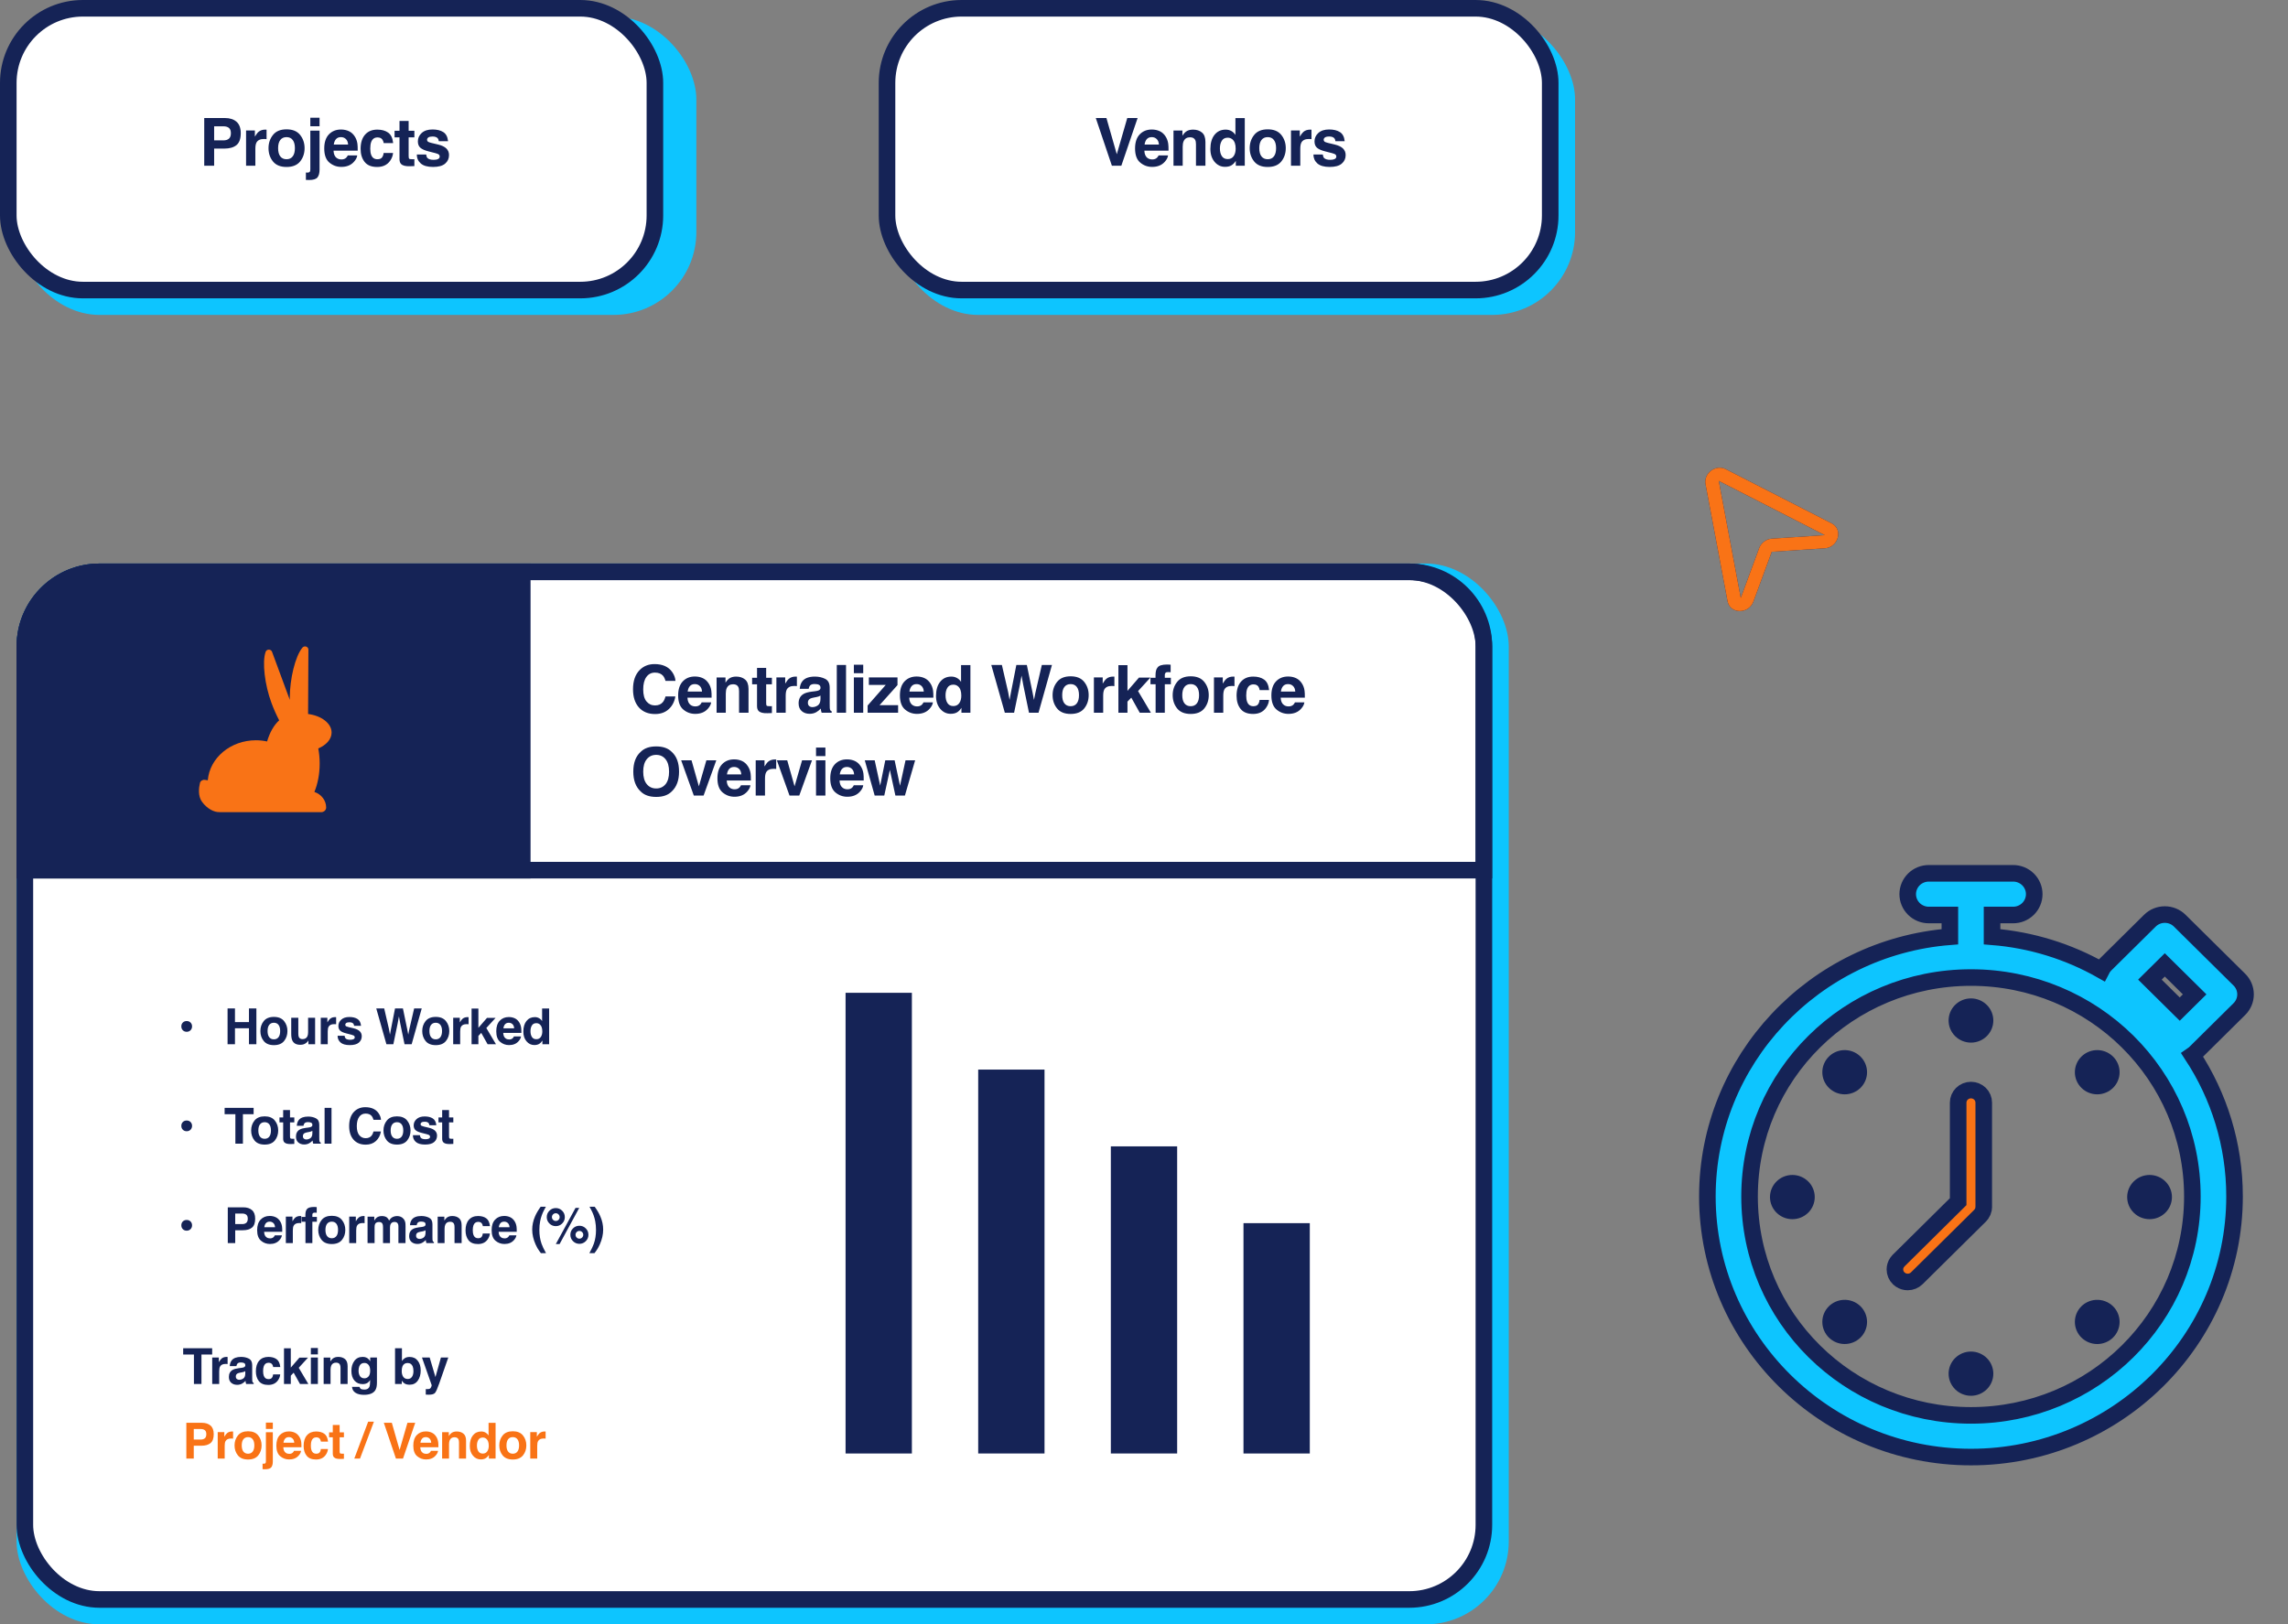
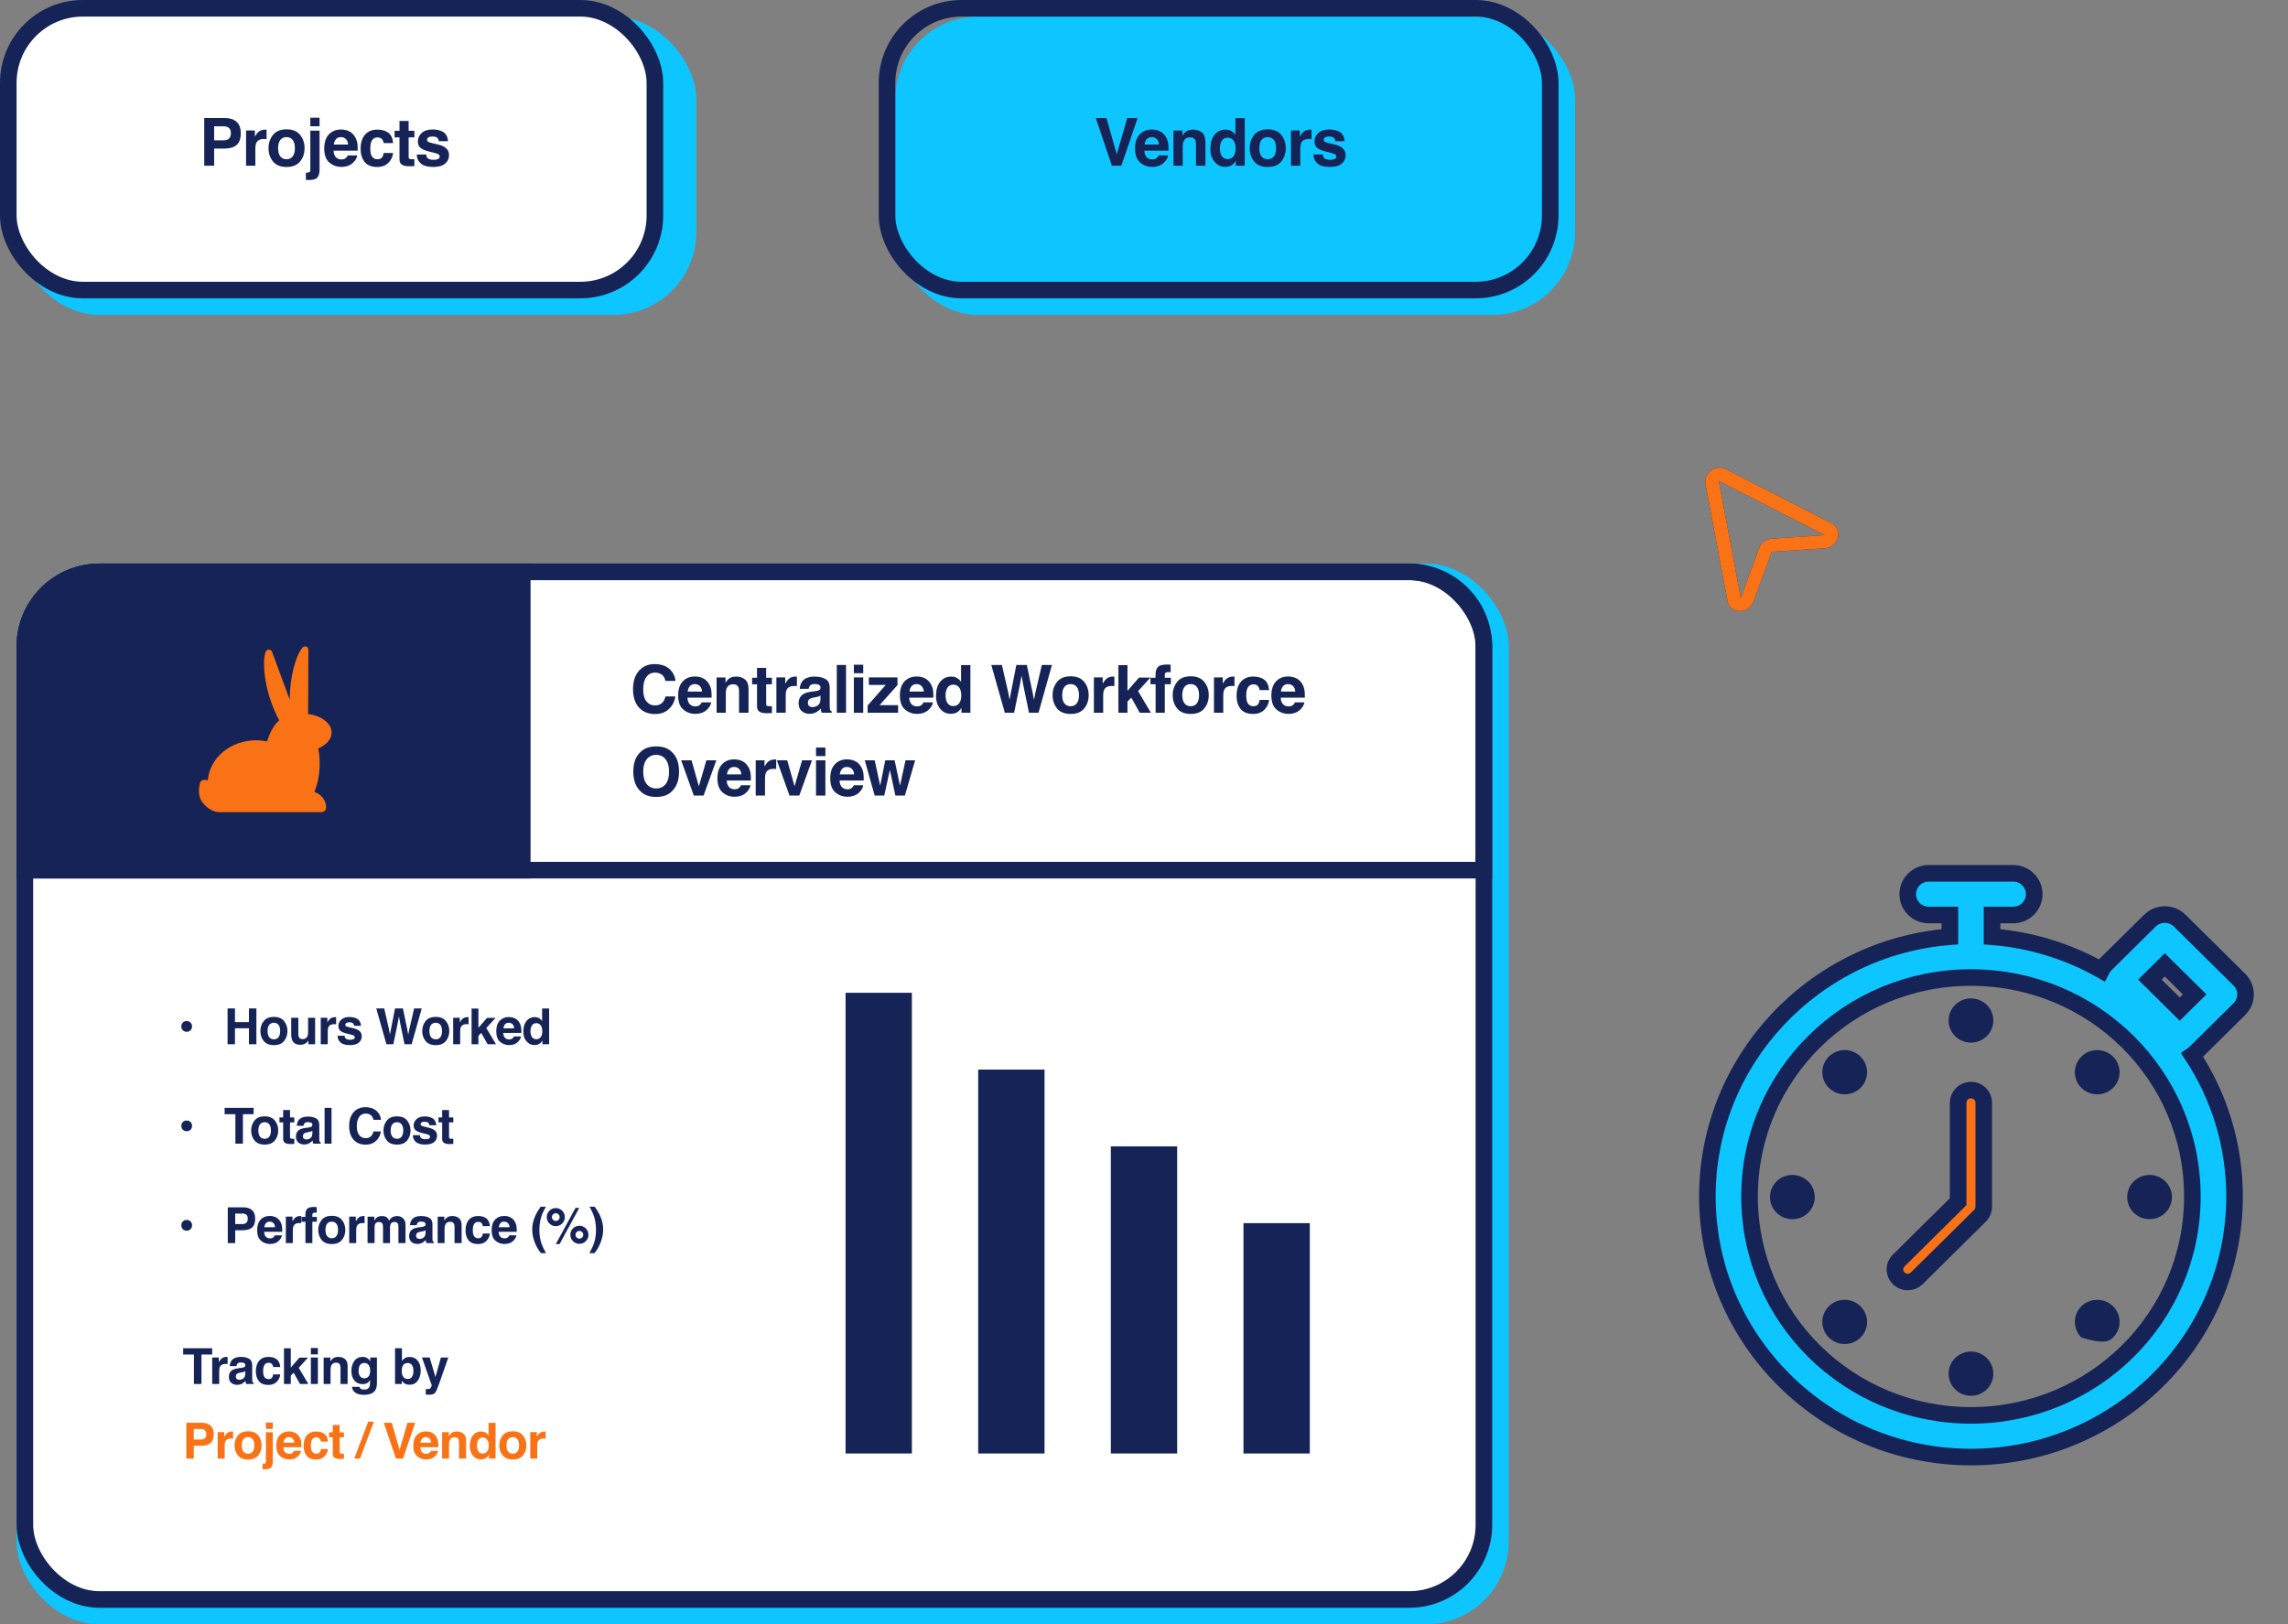
<svg xmlns="http://www.w3.org/2000/svg" width="138" height="98" viewBox="0 0 138 98" fill="none">
  <rect x="0" y="0" width="138" height="98" fill="#808080" stroke="none" />
  <rect x="1" y="34" width="90" height="64" rx="5" fill="#0DC5FF" />
  <rect x="1.5" y="34.5" width="88" height="62" rx="4.5" fill="white" />
  <rect x="1.5" y="34.5" width="88" height="62" rx="4.5" stroke="#152356" />
  <path d="M6 34.5H85C87.485 34.5 89.5 36.515 89.5 39V52.5H1.5V39L1.506 38.769C1.626 36.391 3.592 34.5 6 34.5Z" stroke="#152356" />
  <path d="M6 34.5H31.5V52.5H1.5V39L1.506 38.769C1.626 36.391 3.592 34.5 6 34.5Z" fill="#152356" />
  <path d="M6 34.5H31.5V52.5H1.5V39L1.506 38.769C1.626 36.391 3.592 34.5 6 34.5Z" stroke="#152356" />
  <path d="M20 44.197C20 43.642 19.39 43.181 18.582 43.077L18.601 39.19C18.601 39.109 18.547 39.037 18.465 39.01C18.384 38.984 18.293 39.009 18.24 39.073C17.802 39.601 17.483 40.961 17.478 42.09C17.477 42.135 17.479 42.179 17.479 42.224L16.406 39.321C16.377 39.244 16.3 39.193 16.214 39.193C16.128 39.194 16.051 39.246 16.023 39.322C15.797 39.957 15.978 41.339 16.372 42.405C16.512 42.785 16.671 43.138 16.839 43.459C16.526 43.74 16.27 44.187 16.11 44.734C15.894 44.689 15.671 44.662 15.44 44.662C13.902 44.662 12.644 45.728 12.533 47.078C12.466 47.066 12.403 47.055 12.348 47.049C12.286 47.041 12.222 47.057 12.169 47.092C12.114 47.127 12.076 47.178 12.062 47.235C11.994 47.515 11.924 48.025 12.191 48.385C12.49 48.786 12.913 49.016 13.251 48.996C13.253 48.997 13.254 48.999 13.255 49H17.625V49H19.373C19.538 49 19.672 48.875 19.672 48.72C19.672 48.285 19.376 47.919 18.963 47.779C19.162 47.297 19.281 46.707 19.281 46.068C19.281 45.748 19.251 45.442 19.197 45.154C19.68 44.95 20 44.598 20 44.197Z" fill="#F97316" stroke="#F97316" stroke-width="0.002" />
  <path d="M40.336 42.785C40.121 42.982 39.846 43.08 39.512 43.08C39.098 43.08 38.772 42.947 38.535 42.682C38.298 42.415 38.18 42.049 38.18 41.584C38.18 41.081 38.315 40.694 38.584 40.422C38.818 40.185 39.117 40.066 39.478 40.066C39.963 40.066 40.317 40.225 40.541 40.543C40.665 40.721 40.731 40.9 40.74 41.08H40.139C40.1 40.942 40.05 40.838 39.988 40.768C39.879 40.643 39.717 40.58 39.502 40.58C39.283 40.58 39.111 40.669 38.984 40.846C38.858 41.022 38.795 41.271 38.795 41.594C38.795 41.917 38.861 42.159 38.994 42.32C39.128 42.48 39.298 42.56 39.504 42.56C39.715 42.56 39.876 42.492 39.986 42.353C40.047 42.279 40.098 42.168 40.139 42.02H40.734C40.682 42.333 40.55 42.589 40.336 42.785ZM42.893 42.375C42.878 42.501 42.813 42.63 42.695 42.76C42.513 42.967 42.258 43.07 41.93 43.07C41.659 43.07 41.42 42.983 41.213 42.809C41.006 42.634 40.902 42.35 40.902 41.957C40.902 41.589 40.995 41.306 41.182 41.109C41.369 40.913 41.612 40.815 41.91 40.815C42.087 40.815 42.247 40.848 42.389 40.914C42.531 40.98 42.648 41.085 42.74 41.228C42.824 41.355 42.878 41.501 42.902 41.668C42.917 41.766 42.923 41.906 42.92 42.09H41.463C41.471 42.303 41.538 42.453 41.664 42.539C41.741 42.592 41.833 42.619 41.941 42.619C42.056 42.619 42.149 42.587 42.221 42.522C42.26 42.486 42.294 42.438 42.324 42.375H42.893ZM42.342 41.723C42.333 41.575 42.288 41.464 42.207 41.389C42.128 41.312 42.029 41.273 41.91 41.273C41.781 41.273 41.681 41.314 41.609 41.395C41.539 41.475 41.495 41.585 41.477 41.723H42.342ZM44.219 41.283C44.03 41.283 43.901 41.363 43.83 41.523C43.794 41.608 43.776 41.716 43.776 41.848V43H43.221V40.875H43.758V41.185C43.83 41.076 43.897 40.997 43.961 40.949C44.076 40.863 44.221 40.82 44.397 40.82C44.617 40.82 44.796 40.878 44.936 40.994C45.076 41.109 45.147 41.3 45.147 41.566V43H44.576V41.705C44.576 41.593 44.561 41.507 44.531 41.447C44.477 41.338 44.373 41.283 44.219 41.283ZM46.557 42.603V43.02L46.293 43.029C46.03 43.038 45.85 42.993 45.754 42.893C45.692 42.829 45.66 42.73 45.66 42.598V41.287H45.364V40.891H45.66V40.297H46.211V40.891H46.557V41.287H46.211V42.412C46.211 42.499 46.222 42.554 46.244 42.576C46.267 42.597 46.334 42.607 46.447 42.607C46.464 42.607 46.482 42.607 46.5 42.607C46.52 42.606 46.539 42.605 46.557 42.603ZM47.905 41.385C47.681 41.385 47.53 41.458 47.453 41.603C47.41 41.685 47.389 41.812 47.389 41.982V43H46.828V40.871H47.36V41.242C47.446 41.1 47.52 41.003 47.584 40.951C47.688 40.864 47.824 40.82 47.99 40.82C48.001 40.82 48.009 40.821 48.016 40.822C48.024 40.822 48.04 40.823 48.065 40.824V41.395C48.03 41.391 47.998 41.388 47.971 41.387C47.944 41.385 47.922 41.385 47.905 41.385ZM48.393 41.102C48.54 40.914 48.793 40.82 49.151 40.82C49.384 40.82 49.591 40.867 49.772 40.959C49.953 41.051 50.043 41.226 50.043 41.482V42.459C50.043 42.527 50.045 42.609 50.047 42.705C50.051 42.778 50.062 42.828 50.081 42.853C50.099 42.88 50.126 42.901 50.163 42.918V43H49.557C49.54 42.957 49.528 42.917 49.522 42.879C49.515 42.841 49.51 42.798 49.506 42.75C49.429 42.833 49.341 42.904 49.241 42.963C49.121 43.032 48.985 43.066 48.834 43.066C48.642 43.066 48.482 43.012 48.356 42.902C48.231 42.792 48.168 42.635 48.168 42.434C48.168 42.172 48.269 41.982 48.471 41.865C48.582 41.801 48.745 41.756 48.959 41.728L49.149 41.705C49.252 41.692 49.325 41.676 49.37 41.656C49.449 41.622 49.489 41.57 49.489 41.498C49.489 41.411 49.458 41.351 49.397 41.318C49.337 41.285 49.248 41.268 49.131 41.268C49 41.268 48.907 41.3 48.852 41.365C48.813 41.413 48.787 41.478 48.774 41.56H48.237C48.248 41.374 48.3 41.221 48.393 41.102ZM48.807 42.598C48.859 42.641 48.923 42.662 48.998 42.662C49.118 42.662 49.228 42.627 49.328 42.557C49.43 42.486 49.483 42.358 49.487 42.172V41.965C49.452 41.987 49.416 42.005 49.379 42.02C49.344 42.033 49.295 42.045 49.233 42.057L49.108 42.08C48.991 42.101 48.907 42.126 48.856 42.156C48.77 42.207 48.727 42.286 48.727 42.393C48.727 42.488 48.754 42.556 48.807 42.598ZM50.471 40.121H51.028V43H50.471V40.121ZM52.065 40.871V43H51.501V40.871H52.065ZM52.065 40.103V40.617H51.501V40.103H52.065ZM54.169 43H52.331V42.566L53.422 41.324H52.405V40.871H54.132V41.334L53.051 42.543H54.169V43ZM56.268 42.375C56.254 42.501 56.188 42.63 56.071 42.76C55.889 42.967 55.633 43.07 55.305 43.07C55.035 43.07 54.796 42.983 54.589 42.809C54.382 42.634 54.278 42.35 54.278 41.957C54.278 41.589 54.371 41.306 54.557 41.109C54.745 40.913 54.988 40.815 55.286 40.815C55.463 40.815 55.622 40.848 55.764 40.914C55.906 40.98 56.023 41.085 56.116 41.228C56.199 41.355 56.253 41.501 56.278 41.668C56.292 41.766 56.298 41.906 56.296 42.09H54.839C54.846 42.303 54.913 42.453 55.04 42.539C55.117 42.592 55.209 42.619 55.317 42.619C55.432 42.619 55.525 42.587 55.596 42.522C55.636 42.486 55.67 42.438 55.7 42.375H56.268ZM55.718 41.723C55.708 41.575 55.663 41.464 55.583 41.389C55.503 41.312 55.404 41.273 55.286 41.273C55.157 41.273 55.057 41.314 54.985 41.395C54.915 41.475 54.87 41.585 54.852 41.723H55.718ZM58.53 40.125V43H57.989V42.705C57.91 42.831 57.819 42.923 57.718 42.98C57.616 43.038 57.49 43.066 57.339 43.066C57.09 43.066 56.88 42.966 56.71 42.766C56.541 42.564 56.456 42.305 56.456 41.99C56.456 41.627 56.539 41.341 56.706 41.133C56.874 40.925 57.098 40.82 57.378 40.82C57.507 40.82 57.621 40.849 57.721 40.906C57.822 40.962 57.903 41.04 57.966 41.141V40.125H58.53ZM57.03 41.949C57.03 42.146 57.069 42.303 57.147 42.42C57.224 42.538 57.341 42.598 57.499 42.598C57.656 42.598 57.776 42.539 57.858 42.422C57.94 42.305 57.981 42.153 57.981 41.967C57.981 41.706 57.916 41.52 57.784 41.408C57.703 41.34 57.609 41.307 57.503 41.307C57.34 41.307 57.22 41.368 57.143 41.492C57.068 41.615 57.03 41.767 57.03 41.949ZM62.837 40.121H63.448L62.638 43H62.063L61.716 41.316L61.614 40.76L61.513 41.316L61.165 43H60.606L59.79 40.121H60.429L60.809 41.77L60.892 42.228L60.975 41.779L61.3 40.121H61.934L62.276 41.77L62.364 42.228L62.452 41.787L62.837 40.121ZM65.394 41.141C65.573 41.366 65.663 41.632 65.663 41.94C65.663 42.252 65.573 42.52 65.394 42.742C65.214 42.964 64.941 43.074 64.575 43.074C64.209 43.074 63.937 42.964 63.757 42.742C63.577 42.52 63.487 42.252 63.487 41.94C63.487 41.632 63.577 41.366 63.757 41.141C63.937 40.915 64.209 40.803 64.575 40.803C64.941 40.803 65.214 40.915 65.394 41.141ZM64.573 41.273C64.41 41.273 64.285 41.331 64.196 41.447C64.109 41.562 64.066 41.726 64.066 41.94C64.066 42.153 64.109 42.318 64.196 42.434C64.285 42.55 64.41 42.607 64.573 42.607C64.736 42.607 64.861 42.55 64.948 42.434C65.035 42.318 65.079 42.153 65.079 41.94C65.079 41.726 65.035 41.562 64.948 41.447C64.861 41.331 64.736 41.273 64.573 41.273ZM67.054 41.385C66.83 41.385 66.68 41.458 66.603 41.603C66.56 41.685 66.538 41.812 66.538 41.982V43H65.978V40.871H66.509V41.242C66.595 41.1 66.67 41.003 66.734 40.951C66.838 40.864 66.973 40.82 67.14 40.82C67.15 40.82 67.159 40.821 67.165 40.822C67.173 40.822 67.189 40.823 67.214 40.824V41.395C67.179 41.391 67.148 41.388 67.12 41.387C67.093 41.385 67.071 41.385 67.054 41.385ZM69.415 43H68.743L68.234 42.09L68.003 42.33V43H67.456V40.131H68.003V41.682L68.697 40.881H69.386L68.642 41.695L69.415 43ZM70.607 40.103V40.557C70.576 40.553 70.523 40.55 70.448 40.549C70.376 40.546 70.325 40.562 70.296 40.598C70.269 40.632 70.255 40.669 70.255 40.711V40.891H70.62V41.283H70.255V43H69.701V41.283H69.39V40.891H69.695V40.754C69.695 40.526 69.733 40.369 69.81 40.283C69.891 40.156 70.085 40.092 70.394 40.092C70.429 40.092 70.461 40.093 70.49 40.096C70.518 40.097 70.557 40.1 70.607 40.103ZM72.636 41.141C72.816 41.366 72.906 41.632 72.906 41.94C72.906 42.252 72.816 42.52 72.636 42.742C72.456 42.964 72.184 43.074 71.818 43.074C71.452 43.074 71.179 42.964 70.999 42.742C70.82 42.52 70.73 42.252 70.73 41.94C70.73 41.632 70.82 41.366 70.999 41.141C71.179 40.915 71.452 40.803 71.818 40.803C72.184 40.803 72.456 40.915 72.636 41.141ZM71.816 41.273C71.653 41.273 71.527 41.331 71.439 41.447C71.352 41.562 71.308 41.726 71.308 41.94C71.308 42.153 71.352 42.318 71.439 42.434C71.527 42.55 71.653 42.607 71.816 42.607C71.978 42.607 72.103 42.55 72.191 42.434C72.278 42.318 72.322 42.153 72.322 41.94C72.322 41.726 72.278 41.562 72.191 41.447C72.103 41.331 71.978 41.273 71.816 41.273ZM74.296 41.385C74.072 41.385 73.922 41.458 73.845 41.603C73.802 41.685 73.781 41.812 73.781 41.982V43H73.22V40.871H73.751V41.242C73.837 41.1 73.912 41.003 73.976 40.951C74.08 40.864 74.216 40.82 74.382 40.82C74.393 40.82 74.401 40.821 74.408 40.822C74.415 40.822 74.432 40.823 74.457 40.824V41.395C74.421 41.391 74.39 41.388 74.363 41.387C74.335 41.385 74.313 41.385 74.296 41.385ZM76.546 41.635H75.976C75.966 41.555 75.939 41.484 75.896 41.42C75.834 41.334 75.737 41.291 75.605 41.291C75.418 41.291 75.289 41.384 75.22 41.57C75.184 41.669 75.165 41.801 75.165 41.965C75.165 42.121 75.184 42.247 75.22 42.342C75.287 42.519 75.412 42.607 75.595 42.607C75.725 42.607 75.818 42.572 75.873 42.502C75.927 42.432 75.96 42.34 75.972 42.228H76.54C76.528 42.398 76.466 42.558 76.357 42.709C76.183 42.953 75.924 43.074 75.582 43.074C75.239 43.074 74.987 42.973 74.826 42.77C74.664 42.566 74.584 42.303 74.584 41.978C74.584 41.613 74.673 41.328 74.851 41.125C75.029 40.922 75.276 40.82 75.589 40.82C75.856 40.82 76.074 40.88 76.244 41C76.414 41.12 76.515 41.331 76.546 41.635ZM78.673 42.375C78.659 42.501 78.593 42.63 78.476 42.76C78.294 42.967 78.039 43.07 77.71 43.07C77.44 43.07 77.201 42.983 76.994 42.809C76.787 42.634 76.683 42.35 76.683 41.957C76.683 41.589 76.776 41.306 76.963 41.109C77.15 40.913 77.393 40.815 77.691 40.815C77.868 40.815 78.028 40.848 78.169 40.914C78.311 40.98 78.429 41.085 78.521 41.228C78.604 41.355 78.659 41.501 78.683 41.668C78.698 41.766 78.703 41.906 78.701 42.09H77.244C77.252 42.303 77.319 42.453 77.445 42.539C77.522 42.592 77.614 42.619 77.722 42.619C77.837 42.619 77.93 42.587 78.002 42.522C78.041 42.486 78.075 42.438 78.105 42.375H78.673ZM78.123 41.723C78.114 41.575 78.069 41.464 77.988 41.389C77.909 41.312 77.809 41.273 77.691 41.273C77.562 41.273 77.462 41.314 77.39 41.395C77.32 41.475 77.276 41.585 77.257 41.723H78.123ZM39.578 48.08C39.167 48.08 38.852 47.968 38.635 47.744C38.343 47.469 38.197 47.074 38.197 46.557C38.197 46.029 38.343 45.633 38.635 45.369C38.852 45.145 39.167 45.033 39.578 45.033C39.99 45.033 40.304 45.145 40.522 45.369C40.812 45.633 40.957 46.029 40.957 46.557C40.957 47.074 40.812 47.469 40.522 47.744C40.304 47.968 39.99 48.08 39.578 48.08ZM40.147 47.307C40.286 47.131 40.355 46.881 40.355 46.557C40.355 46.234 40.285 45.984 40.145 45.809C40.005 45.632 39.816 45.543 39.578 45.543C39.34 45.543 39.15 45.631 39.008 45.807C38.866 45.982 38.795 46.232 38.795 46.557C38.795 46.881 38.866 47.131 39.008 47.307C39.15 47.482 39.34 47.57 39.578 47.57C39.816 47.57 40.006 47.482 40.147 47.307ZM41.084 45.871H41.709L42.152 47.441L42.605 45.871H43.203L42.436 48H41.848L41.084 45.871ZM45.262 47.375C45.248 47.501 45.182 47.63 45.065 47.76C44.882 47.967 44.627 48.07 44.299 48.07C44.028 48.07 43.789 47.983 43.582 47.809C43.375 47.634 43.272 47.35 43.272 46.957C43.272 46.589 43.365 46.306 43.551 46.109C43.738 45.913 43.981 45.815 44.279 45.815C44.456 45.815 44.616 45.848 44.758 45.914C44.9 45.98 45.017 46.085 45.109 46.228C45.193 46.355 45.247 46.501 45.272 46.668C45.286 46.766 45.292 46.906 45.289 47.09H43.832C43.84 47.303 43.907 47.453 44.033 47.539C44.11 47.592 44.203 47.619 44.311 47.619C44.425 47.619 44.518 47.587 44.59 47.522C44.629 47.486 44.664 47.438 44.694 47.375H45.262ZM44.711 46.723C44.702 46.575 44.657 46.464 44.576 46.389C44.497 46.312 44.398 46.273 44.279 46.273C44.151 46.273 44.05 46.314 43.979 46.395C43.908 46.475 43.864 46.585 43.846 46.723H44.711ZM46.657 46.385C46.432 46.385 46.282 46.458 46.205 46.603C46.162 46.685 46.141 46.812 46.141 46.982V48H45.58V45.871H46.112V46.242C46.197 46.1 46.272 46.003 46.336 45.951C46.44 45.864 46.576 45.82 46.742 45.82C46.753 45.82 46.761 45.821 46.768 45.822C46.776 45.822 46.792 45.823 46.817 45.824V46.395C46.782 46.391 46.75 46.388 46.723 46.387C46.696 46.385 46.673 46.385 46.657 46.385ZM46.856 45.871H47.481L47.924 47.441L48.377 45.871H48.975L48.207 48H47.62L46.856 45.871ZM49.784 45.871V48H49.219V45.871H49.784ZM49.784 45.103V45.617H49.219V45.103H49.784ZM52.067 47.375C52.053 47.501 51.987 47.63 51.87 47.76C51.687 47.967 51.432 48.07 51.104 48.07C50.833 48.07 50.594 47.983 50.387 47.809C50.18 47.634 50.077 47.35 50.077 46.957C50.077 46.589 50.17 46.306 50.356 46.109C50.543 45.913 50.786 45.815 51.084 45.815C51.261 45.815 51.421 45.848 51.563 45.914C51.705 45.98 51.822 46.085 51.914 46.228C51.998 46.355 52.052 46.501 52.077 46.668C52.091 46.766 52.097 46.906 52.094 47.09H50.637C50.645 47.303 50.712 47.453 50.838 47.539C50.915 47.592 51.008 47.619 51.116 47.619C51.23 47.619 51.323 47.587 51.395 47.522C51.434 47.486 51.469 47.438 51.498 47.375H52.067ZM51.516 46.723C51.507 46.575 51.462 46.464 51.381 46.389C51.302 46.312 51.203 46.273 51.084 46.273C50.956 46.273 50.855 46.314 50.784 46.395C50.713 46.475 50.669 46.585 50.651 46.723H51.516ZM54.006 48L53.672 46.449L53.334 48H52.756L52.159 45.871H52.756L53.088 47.398L53.395 45.871H53.959L54.284 47.404L54.616 45.871H55.196L54.579 48H54.006Z" fill="#152356" />
  <path d="M12.146 87.224H11.687V88H11.239V85.841H12.179C12.396 85.841 12.569 85.897 12.698 86.008C12.827 86.119 12.891 86.291 12.891 86.525C12.891 86.78 12.827 86.96 12.698 87.065C12.569 87.171 12.385 87.224 12.146 87.224ZM12.356 86.774C12.415 86.722 12.444 86.64 12.444 86.528C12.444 86.415 12.415 86.335 12.355 86.288C12.296 86.24 12.214 86.216 12.107 86.216H11.687V86.852H12.107C12.214 86.852 12.297 86.826 12.356 86.774ZM13.938 86.789C13.771 86.789 13.658 86.843 13.6 86.953C13.568 87.014 13.552 87.109 13.552 87.237V88H13.131V86.403H13.53V86.682C13.594 86.575 13.65 86.502 13.698 86.463C13.776 86.398 13.878 86.365 14.003 86.365C14.011 86.365 14.017 86.366 14.022 86.367C14.028 86.367 14.04 86.367 14.059 86.368V86.796C14.032 86.793 14.009 86.791 13.988 86.79C13.968 86.789 13.951 86.789 13.938 86.789ZM15.576 86.606C15.711 86.774 15.778 86.974 15.778 87.205C15.778 87.439 15.711 87.64 15.576 87.807C15.441 87.973 15.237 88.056 14.963 88.056C14.688 88.056 14.483 87.973 14.349 87.807C14.214 87.64 14.147 87.439 14.147 87.205C14.147 86.974 14.214 86.774 14.349 86.606C14.483 86.436 14.688 86.352 14.963 86.352C15.237 86.352 15.441 86.436 15.576 86.606ZM14.961 86.705C14.839 86.705 14.745 86.749 14.678 86.835C14.613 86.921 14.58 87.044 14.58 87.205C14.58 87.365 14.613 87.488 14.678 87.575C14.745 87.662 14.839 87.706 14.961 87.706C15.083 87.706 15.177 87.662 15.242 87.575C15.308 87.488 15.34 87.365 15.34 87.205C15.34 87.044 15.308 86.921 15.242 86.835C15.177 86.749 15.083 86.705 14.961 86.705ZM16.038 86.411H16.455V88.171C16.455 88.332 16.424 88.452 16.36 88.529C16.297 88.606 16.172 88.644 15.986 88.644C15.974 88.644 15.955 88.644 15.929 88.643C15.905 88.642 15.874 88.641 15.837 88.64V88.306C15.861 88.308 15.877 88.309 15.887 88.309C15.897 88.31 15.905 88.311 15.913 88.311C15.954 88.311 15.985 88.3 16.006 88.28C16.027 88.26 16.038 88.222 16.038 88.164V86.411ZM16.038 85.828H16.455V86.213H16.038V85.828ZM18.16 87.531C18.15 87.626 18.1 87.722 18.012 87.82C17.876 87.975 17.684 88.053 17.438 88.053C17.235 88.053 17.056 87.987 16.901 87.856C16.745 87.726 16.668 87.513 16.668 87.218C16.668 86.941 16.738 86.73 16.877 86.582C17.018 86.435 17.2 86.361 17.424 86.361C17.556 86.361 17.676 86.386 17.782 86.436C17.889 86.485 17.977 86.564 18.046 86.671C18.109 86.766 18.149 86.876 18.168 87.001C18.178 87.074 18.183 87.18 18.181 87.317H17.088C17.094 87.478 17.144 87.59 17.239 87.654C17.297 87.694 17.366 87.714 17.447 87.714C17.533 87.714 17.603 87.69 17.657 87.641C17.686 87.615 17.712 87.578 17.734 87.531H18.16ZM17.747 87.042C17.741 86.932 17.707 86.848 17.646 86.791C17.587 86.734 17.512 86.705 17.424 86.705C17.327 86.705 17.252 86.735 17.198 86.796C17.145 86.856 17.112 86.939 17.098 87.042H17.747ZM19.785 86.976H19.357C19.349 86.916 19.329 86.863 19.297 86.815C19.25 86.751 19.177 86.718 19.079 86.718C18.938 86.718 18.842 86.788 18.79 86.928C18.763 87.002 18.749 87.101 18.749 87.224C18.749 87.341 18.763 87.435 18.79 87.506C18.84 87.639 18.934 87.706 19.072 87.706C19.169 87.706 19.239 87.679 19.28 87.626C19.321 87.574 19.346 87.505 19.354 87.421H19.781C19.771 87.548 19.725 87.668 19.643 87.782C19.512 87.964 19.318 88.056 19.061 88.056C18.805 88.056 18.616 87.98 18.494 87.827C18.373 87.675 18.313 87.477 18.313 87.234C18.313 86.96 18.38 86.746 18.514 86.594C18.647 86.441 18.832 86.365 19.067 86.365C19.267 86.365 19.431 86.41 19.558 86.5C19.686 86.59 19.762 86.749 19.785 86.976ZM20.744 87.703V88.015L20.547 88.022C20.349 88.029 20.215 87.995 20.142 87.919C20.096 87.872 20.072 87.798 20.072 87.698V86.715H19.849V86.418H20.072V85.973H20.485V86.418H20.744V86.715H20.485V87.559C20.485 87.624 20.494 87.665 20.51 87.682C20.527 87.698 20.578 87.706 20.663 87.706C20.675 87.706 20.688 87.706 20.702 87.706C20.717 87.705 20.731 87.704 20.744 87.703ZM21.369 88L22.205 85.775H22.552L21.713 88H21.369ZM23.151 85.841H23.633L24.102 87.48L24.575 85.841H25.044L24.307 88H23.881L23.151 85.841ZM26.421 87.531C26.41 87.626 26.361 87.722 26.273 87.82C26.136 87.975 25.945 88.053 25.699 88.053C25.496 88.053 25.317 87.987 25.161 87.856C25.006 87.726 24.928 87.513 24.928 87.218C24.928 86.941 24.998 86.73 25.138 86.582C25.279 86.435 25.461 86.361 25.684 86.361C25.817 86.361 25.937 86.386 26.043 86.436C26.15 86.485 26.238 86.564 26.307 86.671C26.369 86.766 26.41 86.876 26.428 87.001C26.439 87.074 26.444 87.18 26.442 87.317H25.349C25.355 87.478 25.405 87.59 25.5 87.654C25.557 87.694 25.627 87.714 25.708 87.714C25.794 87.714 25.863 87.69 25.917 87.641C25.946 87.615 25.972 87.578 25.995 87.531H26.421ZM26.008 87.042C26.001 86.932 25.967 86.848 25.907 86.791C25.847 86.734 25.773 86.705 25.684 86.705C25.588 86.705 25.512 86.735 25.459 86.796C25.406 86.856 25.373 86.939 25.359 87.042H26.008ZM27.416 86.712C27.274 86.712 27.177 86.772 27.124 86.893C27.097 86.956 27.083 87.037 27.083 87.136V88H26.667V86.406H27.07V86.639C27.124 86.557 27.174 86.498 27.222 86.462C27.308 86.397 27.417 86.365 27.549 86.365C27.714 86.365 27.849 86.409 27.953 86.496C28.059 86.582 28.111 86.725 28.111 86.925V88H27.684V87.029C27.684 86.945 27.673 86.88 27.65 86.835C27.609 86.753 27.531 86.712 27.416 86.712ZM29.891 85.844V88H29.486V87.779C29.426 87.874 29.358 87.942 29.282 87.985C29.206 88.028 29.111 88.05 28.998 88.05C28.811 88.05 28.654 87.975 28.526 87.824C28.399 87.673 28.336 87.479 28.336 87.243C28.336 86.97 28.398 86.756 28.523 86.6C28.649 86.443 28.817 86.365 29.027 86.365C29.124 86.365 29.21 86.387 29.285 86.43C29.36 86.472 29.421 86.53 29.468 86.606V85.844H29.891ZM28.766 87.212C28.766 87.359 28.796 87.477 28.854 87.565C28.912 87.654 29 87.698 29.118 87.698C29.236 87.698 29.326 87.654 29.387 87.566C29.449 87.478 29.48 87.365 29.48 87.225C29.48 87.03 29.43 86.89 29.332 86.806C29.271 86.755 29.201 86.73 29.121 86.73C28.999 86.73 28.909 86.776 28.851 86.869C28.795 86.961 28.766 87.075 28.766 87.212ZM31.544 86.606C31.679 86.774 31.746 86.974 31.746 87.205C31.746 87.439 31.679 87.64 31.544 87.807C31.409 87.973 31.204 88.056 30.93 88.056C30.656 88.056 30.451 87.973 30.316 87.807C30.181 87.64 30.114 87.439 30.114 87.205C30.114 86.974 30.181 86.774 30.316 86.606C30.451 86.436 30.656 86.352 30.93 86.352C31.204 86.352 31.409 86.436 31.544 86.606ZM30.929 86.705C30.806 86.705 30.712 86.749 30.646 86.835C30.58 86.921 30.548 87.044 30.548 87.205C30.548 87.365 30.58 87.488 30.646 87.575C30.712 87.662 30.806 87.706 30.929 87.706C31.051 87.706 31.144 87.662 31.21 87.575C31.275 87.488 31.308 87.365 31.308 87.205C31.308 87.044 31.275 86.921 31.21 86.835C31.144 86.749 31.051 86.705 30.929 86.705ZM32.789 86.789C32.621 86.789 32.508 86.843 32.451 86.953C32.418 87.014 32.402 87.109 32.402 87.237V88H31.982V86.403H32.38V86.682C32.445 86.575 32.501 86.502 32.549 86.463C32.627 86.398 32.728 86.365 32.853 86.365C32.861 86.365 32.868 86.366 32.873 86.367C32.878 86.367 32.891 86.367 32.909 86.368V86.796C32.883 86.793 32.859 86.791 32.839 86.79C32.818 86.789 32.802 86.789 32.789 86.789Z" fill="#F97316" />
  <path d="M12.797 81.341V81.723H12.151V83.5H11.697V81.723H11.048V81.341H12.797ZM13.607 82.289C13.44 82.289 13.327 82.343 13.269 82.453C13.237 82.514 13.221 82.609 13.221 82.737V83.5H12.8V81.903H13.199V82.182C13.263 82.075 13.319 82.002 13.367 81.963C13.445 81.898 13.547 81.865 13.672 81.865C13.68 81.865 13.686 81.866 13.691 81.867C13.697 81.867 13.709 81.867 13.728 81.868V82.296C13.701 82.293 13.678 82.291 13.657 82.29C13.637 82.289 13.62 82.289 13.607 82.289ZM13.974 82.076C14.084 81.936 14.274 81.865 14.542 81.865C14.717 81.865 14.872 81.9 15.008 81.969C15.144 82.039 15.211 82.169 15.211 82.362V83.094C15.211 83.145 15.213 83.207 15.214 83.279C15.217 83.334 15.226 83.371 15.239 83.39C15.253 83.41 15.274 83.426 15.301 83.439V83.5H14.847C14.834 83.468 14.825 83.438 14.82 83.409C14.816 83.381 14.812 83.349 14.809 83.312C14.751 83.375 14.685 83.428 14.61 83.472C14.52 83.524 14.418 83.55 14.305 83.55C14.16 83.55 14.041 83.509 13.946 83.427C13.852 83.344 13.805 83.227 13.805 83.075C13.805 82.879 13.881 82.737 14.032 82.649C14.115 82.601 14.237 82.567 14.399 82.546L14.541 82.529C14.618 82.519 14.673 82.507 14.706 82.492C14.766 82.467 14.796 82.427 14.796 82.374C14.796 82.308 14.773 82.263 14.727 82.239C14.682 82.213 14.615 82.201 14.527 82.201C14.429 82.201 14.359 82.225 14.318 82.274C14.289 82.31 14.269 82.359 14.259 82.42H13.857C13.865 82.281 13.904 82.166 13.974 82.076ZM14.284 83.198C14.323 83.231 14.371 83.247 14.428 83.247C14.518 83.247 14.6 83.22 14.675 83.168C14.752 83.115 14.791 83.019 14.794 82.879V82.724C14.768 82.74 14.741 82.754 14.713 82.765C14.687 82.774 14.65 82.784 14.604 82.793L14.51 82.81C14.422 82.826 14.359 82.845 14.321 82.867C14.257 82.905 14.224 82.964 14.224 83.044C14.224 83.116 14.244 83.167 14.284 83.198ZM16.905 82.476H16.477C16.469 82.416 16.449 82.363 16.417 82.315C16.37 82.251 16.297 82.218 16.199 82.218C16.058 82.218 15.962 82.288 15.91 82.428C15.883 82.502 15.869 82.601 15.869 82.724C15.869 82.841 15.883 82.935 15.91 83.006C15.96 83.139 16.054 83.206 16.192 83.206C16.289 83.206 16.359 83.179 16.4 83.126C16.441 83.074 16.465 83.005 16.474 82.921H16.901C16.891 83.048 16.845 83.168 16.763 83.282C16.632 83.464 16.438 83.556 16.181 83.556C15.925 83.556 15.736 83.48 15.614 83.327C15.493 83.175 15.433 82.977 15.433 82.734C15.433 82.46 15.5 82.246 15.633 82.094C15.767 81.941 15.952 81.865 16.187 81.865C16.387 81.865 16.551 81.91 16.678 82C16.806 82.09 16.881 82.249 16.905 82.476ZM18.598 83.5H18.095L17.712 82.817L17.539 82.998V83.5H17.129V81.348H17.539V82.511L18.059 81.911H18.576L18.018 82.522L18.598 83.5ZM19.173 81.903V83.5H18.749V81.903H19.173ZM19.173 81.328V81.713H18.749V81.328H19.173ZM20.27 82.212C20.128 82.212 20.031 82.272 19.978 82.393C19.951 82.456 19.937 82.537 19.937 82.636V83.5H19.521V81.906H19.924V82.139C19.978 82.057 20.029 81.998 20.076 81.962C20.163 81.897 20.271 81.865 20.403 81.865C20.568 81.865 20.703 81.909 20.808 81.996C20.913 82.082 20.966 82.225 20.966 82.425V83.5H20.538V82.529C20.538 82.445 20.527 82.38 20.504 82.335C20.463 82.253 20.385 82.212 20.27 82.212ZM21.744 83.78C21.788 83.818 21.864 83.837 21.971 83.837C22.121 83.837 22.222 83.787 22.272 83.686C22.306 83.622 22.322 83.513 22.322 83.361V83.258C22.282 83.327 22.239 83.378 22.193 83.412C22.11 83.476 22.002 83.507 21.87 83.507C21.665 83.507 21.5 83.436 21.377 83.292C21.255 83.147 21.194 82.952 21.194 82.706C21.194 82.469 21.253 82.269 21.372 82.108C21.49 81.946 21.657 81.865 21.874 81.865C21.954 81.865 22.024 81.877 22.083 81.902C22.185 81.944 22.267 82.021 22.329 82.133V81.903H22.735V83.418C22.735 83.624 22.701 83.779 22.631 83.884C22.512 84.064 22.284 84.153 21.946 84.153C21.742 84.153 21.575 84.113 21.446 84.033C21.317 83.953 21.246 83.834 21.232 83.674H21.686C21.698 83.723 21.717 83.758 21.744 83.78ZM21.673 82.955C21.73 83.09 21.831 83.157 21.978 83.157C22.076 83.157 22.158 83.121 22.226 83.047C22.293 82.973 22.327 82.856 22.327 82.694C22.327 82.543 22.294 82.428 22.23 82.349C22.166 82.269 22.081 82.23 21.974 82.23C21.827 82.23 21.726 82.299 21.67 82.436C21.641 82.51 21.626 82.6 21.626 82.707C21.626 82.8 21.642 82.883 21.673 82.955ZM24.709 83.543C24.577 83.543 24.471 83.516 24.391 83.463C24.343 83.432 24.291 83.377 24.235 83.299V83.5H23.827V81.344H24.243V82.111C24.295 82.037 24.354 81.981 24.417 81.941C24.492 81.893 24.588 81.868 24.704 81.868C24.914 81.868 25.078 81.944 25.196 82.095C25.316 82.247 25.375 82.442 25.375 82.681C25.375 82.929 25.316 83.135 25.199 83.298C25.082 83.461 24.919 83.543 24.709 83.543ZM24.937 82.725C24.937 82.612 24.922 82.518 24.893 82.444C24.837 82.303 24.735 82.233 24.585 82.233C24.434 82.233 24.33 82.302 24.273 82.439C24.244 82.513 24.23 82.607 24.23 82.724C24.23 82.86 24.26 82.974 24.32 83.064C24.381 83.153 24.473 83.198 24.597 83.198C24.705 83.198 24.788 83.155 24.848 83.068C24.907 82.981 24.937 82.867 24.937 82.725ZM26.264 83.081L26.594 81.903H27.038L26.49 83.474C26.384 83.776 26.301 83.964 26.239 84.036C26.178 84.109 26.055 84.146 25.87 84.146C25.833 84.146 25.803 84.145 25.781 84.144C25.758 84.144 25.725 84.143 25.68 84.14V83.806L25.733 83.809C25.773 83.811 25.813 83.81 25.85 83.805C25.887 83.8 25.918 83.789 25.944 83.771C25.968 83.754 25.99 83.72 26.011 83.667C26.032 83.614 26.041 83.582 26.037 83.57L25.451 81.903H25.916L26.264 83.081Z" fill="#152356" />
  <path d="M10.937 61.925C10.937 61.831 10.967 61.754 11.027 61.693C11.089 61.633 11.166 61.602 11.26 61.602C11.354 61.602 11.431 61.633 11.492 61.693C11.553 61.754 11.584 61.831 11.584 61.925C11.584 62.019 11.553 62.096 11.492 62.158C11.431 62.219 11.354 62.25 11.26 62.25C11.166 62.25 11.089 62.219 11.027 62.158C10.967 62.096 10.937 62.019 10.937 61.925ZM15.016 63V62.036H14.172V63H13.726V60.841H14.172V61.664H15.016V60.841H15.464V63H15.016ZM17.134 61.605C17.269 61.774 17.337 61.974 17.337 62.205C17.337 62.439 17.269 62.64 17.134 62.807C17 62.973 16.795 63.056 16.521 63.056C16.246 63.056 16.042 62.973 15.907 62.807C15.772 62.64 15.705 62.439 15.705 62.205C15.705 61.974 15.772 61.774 15.907 61.605C16.042 61.437 16.246 61.352 16.521 61.352C16.795 61.352 17 61.437 17.134 61.605ZM16.519 61.705C16.397 61.705 16.303 61.748 16.236 61.835C16.171 61.921 16.138 62.044 16.138 62.205C16.138 62.365 16.171 62.488 16.236 62.575C16.303 62.662 16.397 62.706 16.519 62.706C16.641 62.706 16.735 62.662 16.8 62.575C16.866 62.488 16.898 62.365 16.898 62.205C16.898 62.044 16.866 61.921 16.8 61.835C16.735 61.748 16.641 61.705 16.519 61.705ZM18.601 62.774C18.597 62.779 18.587 62.794 18.571 62.818C18.556 62.843 18.537 62.864 18.516 62.883C18.45 62.941 18.387 62.981 18.325 63.003C18.265 63.024 18.194 63.035 18.111 63.035C17.875 63.035 17.716 62.95 17.634 62.78C17.588 62.687 17.565 62.548 17.565 62.366V61.403H17.993V62.366C17.993 62.456 18.003 62.525 18.025 62.571C18.063 62.652 18.138 62.692 18.249 62.692C18.392 62.692 18.489 62.635 18.542 62.52C18.57 62.457 18.583 62.374 18.583 62.272V61.403H19.006V63H18.601V62.774ZM20.154 61.789C19.985 61.789 19.873 61.843 19.815 61.953C19.783 62.014 19.767 62.109 19.767 62.237V63H19.346V61.403H19.745V61.682C19.809 61.575 19.865 61.502 19.913 61.463C19.991 61.398 20.093 61.365 20.218 61.365C20.226 61.365 20.232 61.366 20.237 61.367C20.243 61.367 20.255 61.367 20.274 61.368V61.796C20.247 61.793 20.224 61.791 20.203 61.79C20.183 61.789 20.166 61.789 20.154 61.789ZM21.56 61.477C21.685 61.557 21.757 61.694 21.775 61.89H21.358C21.352 61.836 21.337 61.794 21.312 61.762C21.266 61.706 21.188 61.677 21.078 61.677C20.987 61.677 20.922 61.691 20.883 61.72C20.845 61.748 20.826 61.781 20.826 61.819C20.826 61.867 20.846 61.902 20.887 61.923C20.928 61.946 21.073 61.984 21.323 62.039C21.488 62.078 21.613 62.137 21.696 62.216C21.778 62.296 21.819 62.397 21.819 62.517C21.819 62.675 21.76 62.804 21.642 62.905C21.525 63.004 21.343 63.054 21.097 63.054C20.846 63.054 20.66 63.002 20.54 62.896C20.421 62.79 20.362 62.654 20.362 62.49H20.785C20.794 62.565 20.813 62.617 20.842 62.648C20.894 62.704 20.989 62.732 21.129 62.732C21.211 62.732 21.276 62.72 21.324 62.695C21.373 62.671 21.397 62.634 21.397 62.585C21.397 62.539 21.378 62.503 21.339 62.478C21.3 62.454 21.154 62.412 20.904 62.352C20.723 62.308 20.595 62.252 20.521 62.184C20.447 62.118 20.41 62.022 20.41 61.897C20.41 61.749 20.468 61.623 20.583 61.518C20.699 61.411 20.862 61.358 21.072 61.358C21.271 61.358 21.434 61.398 21.56 61.477ZM24.979 60.841H25.437L24.829 63H24.399L24.138 61.737L24.062 61.32L23.986 61.737L23.725 63H23.306L22.694 60.841H23.173L23.458 62.077L23.52 62.421L23.583 62.084L23.826 60.841H24.302L24.558 62.077L24.624 62.421L24.69 62.09L24.979 60.841ZM26.896 61.605C27.031 61.774 27.099 61.974 27.099 62.205C27.099 62.439 27.031 62.64 26.896 62.807C26.762 62.973 26.557 63.056 26.283 63.056C26.008 63.056 25.804 62.973 25.669 62.807C25.534 62.64 25.467 62.439 25.467 62.205C25.467 61.974 25.534 61.774 25.669 61.605C25.804 61.437 26.008 61.352 26.283 61.352C26.557 61.352 26.762 61.437 26.896 61.605ZM26.281 61.705C26.159 61.705 26.065 61.748 25.998 61.835C25.933 61.921 25.9 62.044 25.9 62.205C25.9 62.365 25.933 62.488 25.998 62.575C26.065 62.662 26.159 62.706 26.281 62.706C26.403 62.706 26.497 62.662 26.562 62.575C26.628 62.488 26.661 62.365 26.661 62.205C26.661 62.044 26.628 61.921 26.562 61.835C26.497 61.748 26.403 61.705 26.281 61.705ZM28.142 61.789C27.974 61.789 27.861 61.843 27.803 61.953C27.771 62.014 27.755 62.109 27.755 62.237V63H27.334V61.403H27.733V61.682C27.797 61.575 27.854 61.502 27.901 61.463C27.98 61.398 28.081 61.365 28.206 61.365C28.214 61.365 28.22 61.366 28.225 61.367C28.231 61.367 28.243 61.367 28.262 61.368V61.796C28.235 61.793 28.212 61.791 28.191 61.79C28.171 61.789 28.154 61.789 28.142 61.789ZM29.913 63H29.409L29.026 62.317L28.854 62.498V63H28.443V60.848H28.854V62.011L29.374 61.411H29.891L29.333 62.022L29.913 63ZM31.424 62.531C31.414 62.626 31.364 62.722 31.276 62.82C31.14 62.975 30.948 63.053 30.702 63.053C30.499 63.053 30.32 62.987 30.165 62.856C30.009 62.726 29.932 62.513 29.932 62.218C29.932 61.941 30.002 61.73 30.141 61.582C30.282 61.435 30.464 61.361 30.688 61.361C30.82 61.361 30.94 61.386 31.047 61.435C31.153 61.485 31.241 61.564 31.31 61.671C31.373 61.766 31.413 61.876 31.432 62.001C31.442 62.074 31.447 62.18 31.445 62.317H30.352C30.358 62.477 30.408 62.59 30.503 62.654C30.561 62.694 30.63 62.714 30.711 62.714C30.797 62.714 30.867 62.69 30.921 62.641C30.95 62.615 30.976 62.578 30.998 62.531H31.424ZM31.011 62.042C31.005 61.932 30.971 61.848 30.91 61.791C30.851 61.734 30.776 61.705 30.688 61.705C30.591 61.705 30.516 61.735 30.462 61.796C30.409 61.856 30.376 61.938 30.362 62.042H31.011ZM33.121 60.844V63H32.715V62.779C32.655 62.873 32.588 62.942 32.511 62.985C32.435 63.028 32.34 63.05 32.227 63.05C32.041 63.05 31.884 62.975 31.756 62.824C31.629 62.673 31.565 62.479 31.565 62.243C31.565 61.97 31.628 61.756 31.753 61.6C31.879 61.443 32.047 61.365 32.257 61.365C32.353 61.365 32.439 61.387 32.514 61.43C32.59 61.472 32.651 61.53 32.697 61.605V60.844H33.121ZM31.996 62.212C31.996 62.359 32.025 62.477 32.084 62.565C32.141 62.654 32.229 62.698 32.347 62.698C32.465 62.698 32.555 62.654 32.617 62.566C32.678 62.478 32.709 62.365 32.709 62.225C32.709 62.03 32.66 61.89 32.561 61.806C32.501 61.755 32.43 61.73 32.35 61.73C32.228 61.73 32.138 61.776 32.081 61.869C32.024 61.961 31.996 62.075 31.996 62.212Z" fill="#152356" />
  <path d="M10.937 67.925C10.937 67.831 10.967 67.754 11.027 67.693C11.089 67.633 11.166 67.603 11.26 67.603C11.354 67.603 11.431 67.633 11.492 67.693C11.553 67.754 11.584 67.831 11.584 67.925C11.584 68.019 11.553 68.096 11.492 68.158C11.431 68.219 11.354 68.25 11.26 68.25C11.166 68.25 11.089 68.219 11.027 68.158C10.967 68.096 10.937 68.019 10.937 67.925ZM15.297 66.841V67.223H14.651V69H14.197V67.223H13.548V66.841H15.297ZM16.578 67.606C16.712 67.774 16.78 67.974 16.78 68.205C16.78 68.439 16.712 68.64 16.578 68.807C16.443 68.973 16.238 69.056 15.964 69.056C15.69 69.056 15.485 68.973 15.35 68.807C15.215 68.64 15.148 68.439 15.148 68.205C15.148 67.974 15.215 67.774 15.35 67.606C15.485 67.436 15.69 67.352 15.964 67.352C16.238 67.352 16.443 67.436 16.578 67.606ZM15.963 67.705C15.84 67.705 15.746 67.749 15.68 67.835C15.614 67.921 15.582 68.044 15.582 68.205C15.582 68.365 15.614 68.488 15.68 68.575C15.746 68.662 15.84 68.706 15.963 68.706C16.084 68.706 16.178 68.662 16.244 68.575C16.309 68.488 16.342 68.365 16.342 68.205C16.342 68.044 16.309 67.921 16.244 67.835C16.178 67.749 16.084 67.705 15.963 67.705ZM17.751 68.703V69.015L17.553 69.022C17.356 69.029 17.221 68.995 17.149 68.919C17.102 68.872 17.079 68.798 17.079 68.698V67.715H16.856V67.418H17.079V66.973H17.492V67.418H17.751V67.715H17.492V68.559C17.492 68.624 17.5 68.665 17.517 68.682C17.533 68.698 17.584 68.706 17.669 68.706C17.682 68.706 17.695 68.706 17.709 68.706C17.723 68.705 17.737 68.704 17.751 68.703ZM18.019 67.576C18.13 67.436 18.319 67.365 18.588 67.365C18.762 67.365 18.918 67.4 19.053 67.469C19.189 67.539 19.257 67.669 19.257 67.862V68.594C19.257 68.645 19.258 68.707 19.26 68.779C19.263 68.834 19.271 68.871 19.285 68.89C19.299 68.91 19.319 68.926 19.346 68.939V69H18.892C18.88 68.968 18.871 68.938 18.866 68.909C18.861 68.881 18.857 68.849 18.854 68.812C18.797 68.875 18.73 68.928 18.655 68.972C18.565 69.024 18.464 69.05 18.35 69.05C18.206 69.05 18.086 69.009 17.991 68.927C17.898 68.844 17.851 68.727 17.851 68.575C17.851 68.379 17.926 68.237 18.078 68.149C18.161 68.101 18.283 68.067 18.444 68.046L18.586 68.029C18.663 68.019 18.718 68.007 18.752 67.992C18.811 67.967 18.841 67.927 18.841 67.874C18.841 67.808 18.818 67.763 18.772 67.739C18.727 67.713 18.661 67.701 18.573 67.701C18.474 67.701 18.404 67.725 18.363 67.774C18.334 67.81 18.315 67.859 18.305 67.92H17.902C17.911 67.781 17.95 67.666 18.019 67.576ZM18.33 68.698C18.369 68.731 18.417 68.747 18.473 68.747C18.563 68.747 18.646 68.72 18.721 68.668C18.797 68.615 18.837 68.519 18.84 68.379V68.224C18.813 68.24 18.786 68.254 18.759 68.265C18.733 68.274 18.696 68.284 18.649 68.293L18.555 68.31C18.468 68.326 18.404 68.345 18.366 68.367C18.302 68.405 18.27 68.464 18.27 68.544C18.27 68.616 18.29 68.667 18.33 68.698ZM19.578 66.841H19.995V69H19.578V66.841ZM22.676 68.839C22.515 68.986 22.309 69.06 22.058 69.06C21.747 69.06 21.503 68.96 21.326 68.761C21.148 68.561 21.059 68.287 21.059 67.938C21.059 67.561 21.16 67.27 21.362 67.066C21.538 66.889 21.762 66.8 22.033 66.8C22.396 66.8 22.662 66.919 22.83 67.157C22.923 67.291 22.973 67.425 22.979 67.56H22.528C22.499 67.457 22.461 67.378 22.415 67.326C22.333 67.232 22.212 67.185 22.051 67.185C21.887 67.185 21.757 67.251 21.663 67.384C21.568 67.516 21.52 67.703 21.52 67.945C21.52 68.188 21.57 68.369 21.67 68.49C21.77 68.61 21.898 68.67 22.052 68.67C22.21 68.67 22.331 68.619 22.414 68.515C22.46 68.46 22.498 68.376 22.528 68.265H22.975C22.936 68.5 22.836 68.691 22.676 68.839ZM24.558 67.606C24.693 67.774 24.761 67.974 24.761 68.205C24.761 68.439 24.693 68.64 24.558 68.807C24.424 68.973 24.219 69.056 23.945 69.056C23.67 69.056 23.466 68.973 23.331 68.807C23.196 68.64 23.129 68.439 23.129 68.205C23.129 67.974 23.196 67.774 23.331 67.606C23.466 67.436 23.67 67.352 23.945 67.352C24.219 67.352 24.424 67.436 24.558 67.606ZM23.943 67.705C23.821 67.705 23.727 67.749 23.661 67.835C23.595 67.921 23.562 68.044 23.562 68.205C23.562 68.365 23.595 68.488 23.661 68.575C23.727 68.662 23.821 68.706 23.943 68.706C24.065 68.706 24.159 68.662 24.224 68.575C24.29 68.488 24.323 68.365 24.323 68.205C24.323 68.044 24.29 67.921 24.224 67.835C24.159 67.749 24.065 67.705 23.943 67.705ZM26.101 67.477C26.226 67.557 26.298 67.694 26.316 67.89H25.899C25.893 67.836 25.878 67.793 25.854 67.762C25.808 67.706 25.73 67.677 25.619 67.677C25.528 67.677 25.463 67.691 25.424 67.72C25.386 67.748 25.367 67.781 25.367 67.819C25.367 67.867 25.388 67.902 25.429 67.923C25.47 67.946 25.615 67.984 25.864 68.039C26.03 68.078 26.154 68.137 26.237 68.216C26.319 68.296 26.36 68.397 26.36 68.517C26.36 68.675 26.301 68.804 26.183 68.905C26.066 69.004 25.884 69.054 25.638 69.054C25.387 69.054 25.202 69.001 25.081 68.896C24.962 68.79 24.903 68.654 24.903 68.49H25.326C25.335 68.564 25.354 68.617 25.383 68.648C25.435 68.704 25.531 68.732 25.67 68.732C25.752 68.732 25.817 68.72 25.865 68.695C25.914 68.671 25.939 68.634 25.939 68.585C25.939 68.539 25.919 68.503 25.88 68.478C25.841 68.454 25.696 68.412 25.445 68.353C25.264 68.308 25.137 68.251 25.062 68.184C24.988 68.118 24.951 68.022 24.951 67.897C24.951 67.749 25.009 67.623 25.124 67.518C25.24 67.411 25.403 67.358 25.613 67.358C25.812 67.358 25.975 67.397 26.101 67.477ZM27.342 68.703V69.015L27.144 69.022C26.947 69.029 26.812 68.995 26.74 68.919C26.693 68.872 26.669 68.798 26.669 68.698V67.715H26.447V67.418H26.669V66.973H27.083V67.418H27.342V67.715H27.083V68.559C27.083 68.624 27.091 68.665 27.108 68.682C27.124 68.698 27.175 68.706 27.26 68.706C27.273 68.706 27.286 68.706 27.299 68.706C27.314 68.705 27.328 68.704 27.342 68.703Z" fill="#152356" />
  <path d="M10.937 73.925C10.937 73.831 10.967 73.754 11.027 73.693C11.089 73.633 11.166 73.603 11.26 73.603C11.354 73.603 11.431 73.633 11.492 73.693C11.553 73.754 11.584 73.831 11.584 73.925C11.584 74.019 11.553 74.096 11.492 74.158C11.431 74.219 11.354 74.25 11.26 74.25C11.166 74.25 11.089 74.219 11.027 74.158C10.967 74.096 10.937 74.019 10.937 73.925ZM14.646 74.224H14.187V75H13.739V72.841H14.679C14.896 72.841 15.069 72.897 15.198 73.008C15.327 73.119 15.391 73.291 15.391 73.525C15.391 73.78 15.327 73.96 15.198 74.065C15.069 74.171 14.885 74.224 14.646 74.224ZM14.856 73.774C14.915 73.722 14.944 73.64 14.944 73.528C14.944 73.415 14.915 73.335 14.855 73.288C14.796 73.24 14.714 73.216 14.607 73.216H14.187V73.852H14.607C14.714 73.852 14.797 73.826 14.856 73.774ZM17.003 74.531C16.992 74.626 16.942 74.722 16.855 74.82C16.718 74.975 16.526 75.053 16.28 75.053C16.077 75.053 15.898 74.987 15.743 74.856C15.588 74.726 15.51 74.513 15.51 74.218C15.51 73.941 15.58 73.73 15.719 73.582C15.86 73.435 16.042 73.361 16.266 73.361C16.398 73.361 16.518 73.386 16.625 73.436C16.731 73.485 16.819 73.564 16.888 73.671C16.951 73.766 16.991 73.876 17.01 74.001C17.021 74.074 17.025 74.18 17.023 74.317H15.93C15.936 74.478 15.986 74.59 16.081 74.654C16.139 74.694 16.208 74.714 16.289 74.714C16.375 74.714 16.445 74.69 16.499 74.641C16.528 74.615 16.554 74.578 16.576 74.531H17.003ZM16.589 74.042C16.583 73.932 16.549 73.848 16.488 73.791C16.429 73.734 16.355 73.705 16.266 73.705C16.169 73.705 16.094 73.735 16.04 73.796C15.987 73.856 15.954 73.939 15.941 74.042H16.589ZM18.049 73.789C17.881 73.789 17.768 73.843 17.71 73.953C17.678 74.014 17.662 74.109 17.662 74.237V75H17.241V73.403H17.64V73.682C17.704 73.575 17.76 73.502 17.808 73.463C17.886 73.398 17.988 73.365 18.113 73.365C18.121 73.365 18.127 73.366 18.132 73.367C18.138 73.367 18.15 73.367 18.169 73.368V73.796C18.142 73.793 18.119 73.791 18.098 73.79C18.078 73.789 18.061 73.789 18.049 73.789ZM19.103 72.828V73.168C19.08 73.165 19.04 73.163 18.985 73.162C18.93 73.16 18.892 73.172 18.87 73.198C18.85 73.224 18.84 73.252 18.84 73.283V73.418H19.113V73.712H18.84V75H18.424V73.712H18.191V73.418H18.419V73.315C18.419 73.144 18.448 73.027 18.506 72.962C18.566 72.867 18.712 72.819 18.944 72.819C18.97 72.819 18.994 72.82 19.015 72.822C19.037 72.823 19.066 72.825 19.103 72.828ZM20.625 73.606C20.76 73.774 20.827 73.974 20.827 74.205C20.827 74.439 20.76 74.64 20.625 74.807C20.491 74.973 20.286 75.056 20.012 75.056C19.737 75.056 19.532 74.973 19.398 74.807C19.263 74.64 19.195 74.439 19.195 74.205C19.195 73.974 19.263 73.774 19.398 73.606C19.532 73.436 19.737 73.352 20.012 73.352C20.286 73.352 20.491 73.436 20.625 73.606ZM20.01 73.705C19.888 73.705 19.794 73.749 19.727 73.835C19.662 73.921 19.629 74.044 19.629 74.205C19.629 74.365 19.662 74.488 19.727 74.575C19.794 74.662 19.888 74.706 20.01 74.706C20.132 74.706 20.226 74.662 20.291 74.575C20.357 74.488 20.389 74.365 20.389 74.205C20.389 74.044 20.357 73.921 20.291 73.835C20.226 73.749 20.132 73.705 20.01 73.705ZM21.87 73.789C21.702 73.789 21.59 73.843 21.532 73.953C21.5 74.014 21.484 74.109 21.484 74.237V75H21.063V73.403H21.462V73.682C21.526 73.575 21.582 73.502 21.63 73.463C21.708 73.398 21.81 73.365 21.935 73.365C21.943 73.365 21.949 73.366 21.954 73.367C21.96 73.367 21.972 73.367 21.991 73.368V73.796C21.964 73.793 21.941 73.791 21.92 73.79C21.9 73.789 21.883 73.789 21.87 73.789ZM23.073 73.843C23.038 73.766 22.969 73.727 22.867 73.727C22.747 73.727 22.667 73.766 22.626 73.843C22.604 73.887 22.593 73.952 22.593 74.039V75H22.169V73.406H22.575V73.639C22.627 73.556 22.676 73.497 22.721 73.462C22.803 73.399 22.908 73.368 23.037 73.368C23.159 73.368 23.257 73.395 23.332 73.449C23.393 73.499 23.439 73.562 23.47 73.641C23.525 73.547 23.593 73.478 23.674 73.434C23.76 73.39 23.855 73.368 23.961 73.368C24.031 73.368 24.1 73.382 24.169 73.409C24.237 73.436 24.299 73.484 24.355 73.553C24.4 73.608 24.43 73.677 24.446 73.758C24.455 73.811 24.46 73.89 24.46 73.994L24.457 75H24.03V73.983C24.03 73.923 24.02 73.873 24 73.834C23.963 73.76 23.895 73.723 23.795 73.723C23.68 73.723 23.6 73.77 23.556 73.866C23.534 73.917 23.523 73.978 23.523 74.049V75H23.102V74.049C23.102 73.955 23.093 73.886 23.073 73.843ZM24.846 73.576C24.956 73.436 25.145 73.365 25.414 73.365C25.589 73.365 25.744 73.4 25.88 73.469C26.015 73.539 26.083 73.669 26.083 73.862V74.594C26.083 74.645 26.084 74.707 26.086 74.779C26.089 74.834 26.098 74.871 26.111 74.89C26.125 74.91 26.145 74.926 26.173 74.939V75H25.719C25.706 74.968 25.697 74.938 25.692 74.909C25.687 74.881 25.683 74.849 25.681 74.812C25.623 74.875 25.557 74.928 25.481 74.972C25.392 75.024 25.29 75.05 25.177 75.05C25.032 75.05 24.913 75.009 24.818 74.927C24.724 74.844 24.677 74.727 24.677 74.575C24.677 74.379 24.753 74.237 24.904 74.149C24.987 74.101 25.109 74.067 25.27 74.046L25.413 74.029C25.49 74.019 25.545 74.007 25.578 73.992C25.638 73.967 25.667 73.927 25.667 73.874C25.667 73.808 25.645 73.763 25.599 73.739C25.554 73.713 25.487 73.701 25.399 73.701C25.301 73.701 25.231 73.725 25.19 73.774C25.161 73.81 25.141 73.859 25.131 73.92H24.728C24.737 73.781 24.776 73.666 24.846 73.576ZM25.156 74.698C25.195 74.731 25.243 74.747 25.3 74.747C25.39 74.747 25.472 74.72 25.547 74.668C25.623 74.615 25.663 74.519 25.666 74.379V74.224C25.64 74.24 25.613 74.254 25.585 74.265C25.559 74.274 25.522 74.284 25.476 74.293L25.382 74.31C25.294 74.326 25.231 74.345 25.193 74.367C25.128 74.405 25.096 74.464 25.096 74.544C25.096 74.616 25.116 74.667 25.156 74.698ZM27.147 73.712C27.005 73.712 26.908 73.772 26.855 73.893C26.828 73.956 26.814 74.037 26.814 74.136V75H26.398V73.406H26.801V73.639C26.855 73.557 26.906 73.498 26.954 73.462C27.04 73.397 27.148 73.365 27.28 73.365C27.445 73.365 27.58 73.409 27.685 73.496C27.79 73.582 27.843 73.725 27.843 73.925V75H27.415V74.029C27.415 73.945 27.404 73.88 27.381 73.835C27.34 73.753 27.262 73.712 27.147 73.712ZM29.551 73.976H29.123C29.115 73.916 29.095 73.863 29.063 73.815C29.016 73.751 28.943 73.718 28.845 73.718C28.704 73.718 28.608 73.788 28.556 73.928C28.529 74.002 28.515 74.101 28.515 74.224C28.515 74.341 28.529 74.435 28.556 74.506C28.606 74.639 28.7 74.706 28.837 74.706C28.935 74.706 29.004 74.679 29.045 74.626C29.087 74.574 29.111 74.505 29.12 74.421H29.546C29.537 74.548 29.491 74.668 29.409 74.782C29.278 74.964 29.084 75.056 28.827 75.056C28.57 75.056 28.381 74.98 28.26 74.827C28.139 74.675 28.079 74.477 28.079 74.234C28.079 73.96 28.145 73.746 28.279 73.594C28.413 73.441 28.598 73.365 28.833 73.365C29.033 73.365 29.197 73.41 29.324 73.5C29.452 73.59 29.527 73.749 29.551 73.976ZM31.146 74.531C31.135 74.626 31.086 74.722 30.998 74.82C30.861 74.975 30.67 75.053 30.424 75.053C30.221 75.053 30.042 74.987 29.886 74.856C29.731 74.726 29.653 74.513 29.653 74.218C29.653 73.941 29.723 73.73 29.863 73.582C30.003 73.435 30.186 73.361 30.409 73.361C30.542 73.361 30.662 73.386 30.768 73.436C30.875 73.485 30.962 73.564 31.032 73.671C31.094 73.766 31.135 73.876 31.153 74.001C31.164 74.074 31.169 74.18 31.167 74.317H30.074C30.08 74.478 30.13 74.59 30.225 74.654C30.282 74.694 30.352 74.714 30.433 74.714C30.519 74.714 30.588 74.69 30.642 74.641C30.672 74.615 30.697 74.578 30.72 74.531H31.146ZM30.733 74.042C30.726 73.932 30.692 73.848 30.632 73.791C30.572 73.734 30.498 73.705 30.409 73.705C30.313 73.705 30.237 73.735 30.184 73.796C30.131 73.856 30.098 73.939 30.084 74.042H30.733ZM32.623 75.605L32.519 75.463C32.451 75.377 32.38 75.249 32.303 75.079C32.168 74.775 32.1 74.477 32.1 74.183C32.1 73.915 32.157 73.649 32.271 73.386C32.348 73.206 32.461 73.013 32.61 72.806H32.925L32.835 72.97C32.712 73.195 32.627 73.432 32.579 73.679C32.548 73.841 32.532 74.018 32.532 74.209C32.532 74.508 32.575 74.783 32.662 75.034C32.713 75.182 32.803 75.373 32.932 75.605H32.623ZM34.401 74.498C34.401 74.346 34.454 74.217 34.561 74.111C34.667 74.005 34.796 73.953 34.946 73.953C35.096 73.953 35.225 74.006 35.331 74.112C35.438 74.219 35.491 74.347 35.491 74.498C35.491 74.648 35.438 74.776 35.331 74.883C35.225 74.989 35.096 75.043 34.946 75.043C34.796 75.043 34.667 74.989 34.561 74.883C34.454 74.776 34.401 74.648 34.401 74.498ZM33.137 73.816C33.031 73.71 32.977 73.582 32.977 73.431C32.977 73.281 33.031 73.152 33.137 73.046C33.243 72.939 33.372 72.886 33.522 72.886C33.673 72.886 33.801 72.939 33.907 73.046C34.014 73.152 34.067 73.281 34.067 73.431C34.067 73.582 34.014 73.71 33.907 73.816C33.802 73.923 33.674 73.976 33.522 73.976C33.372 73.976 33.243 73.923 33.137 73.816ZM33.752 75.056H33.525L34.713 72.876H34.936L33.752 75.056ZM34.782 74.662C34.827 74.707 34.882 74.731 34.946 74.731C35.011 74.731 35.065 74.708 35.11 74.663C35.156 74.617 35.179 74.562 35.179 74.498C35.179 74.433 35.156 74.378 35.11 74.334C35.065 74.288 35.011 74.265 34.946 74.265C34.882 74.265 34.826 74.288 34.781 74.334C34.736 74.378 34.713 74.433 34.713 74.498C34.713 74.562 34.736 74.617 34.782 74.662ZM33.358 73.595C33.403 73.641 33.458 73.664 33.522 73.664C33.587 73.664 33.641 73.642 33.686 73.597C33.732 73.551 33.755 73.496 33.755 73.431C33.755 73.367 33.732 73.312 33.686 73.267C33.641 73.221 33.587 73.198 33.522 73.198C33.458 73.198 33.403 73.221 33.357 73.267C33.312 73.312 33.289 73.367 33.289 73.431C33.289 73.496 33.312 73.55 33.358 73.595ZM35.961 75.463L35.857 75.605H35.548C35.677 75.373 35.767 75.182 35.818 75.034C35.905 74.783 35.948 74.508 35.948 74.209C35.948 74.018 35.932 73.841 35.901 73.679C35.853 73.432 35.768 73.195 35.645 72.97L35.556 72.806H35.87C36.019 73.013 36.132 73.206 36.209 73.386C36.323 73.649 36.38 73.915 36.38 74.183C36.38 74.477 36.312 74.775 36.177 75.079C36.1 75.249 36.029 75.377 35.961 75.463Z" fill="#152356" />
  <path d="M79 73.796H75V87.693H79V73.796Z" fill="#152356" />
  <path d="M71 69.163H67V87.692H71V69.163Z" fill="#152356" />
  <path d="M63 64.531H59V87.692H63V64.531Z" fill="#152356" />
  <path d="M55 59.898H51V87.693H55V59.898Z" fill="#152356" />
  <path fill-rule="evenodd" clip-rule="evenodd" d="M118.878 81.543C118.52 81.543 118.177 81.684 117.924 81.934C117.671 82.184 117.529 82.523 117.529 82.877C117.529 83.231 117.671 83.57 117.924 83.82C118.177 84.07 118.52 84.211 118.878 84.211C119.236 84.211 119.579 84.07 119.832 83.82C120.085 83.57 120.227 83.231 120.227 82.877C120.227 82.523 120.085 82.184 119.832 81.934C119.579 81.684 119.236 81.543 118.878 81.543Z" fill="#152356" />
-   <path fill-rule="evenodd" clip-rule="evenodd" d="M126.4 78.425C126.076 78.447 125.77 78.584 125.54 78.811C125.287 79.061 125.145 79.401 125.145 79.754C125.145 80.108 125.287 80.448 125.54 80.698C125.793 80.948 126.136 81.089 126.494 81.089C126.852 81.089 127.195 80.948 127.448 80.698C127.701 80.448 127.843 80.108 127.843 79.754C127.843 79.401 127.701 79.061 127.448 78.811C127.311 78.676 127.147 78.572 126.966 78.506C126.785 78.439 126.592 78.412 126.4 78.425Z" fill="#152356" />
+   <path fill-rule="evenodd" clip-rule="evenodd" d="M126.4 78.425C126.076 78.447 125.77 78.584 125.54 78.811C125.287 79.061 125.145 79.401 125.145 79.754C125.145 80.108 125.287 80.448 125.54 80.698C126.852 81.089 127.195 80.948 127.448 80.698C127.701 80.448 127.843 80.108 127.843 79.754C127.843 79.401 127.701 79.061 127.448 78.811C127.311 78.676 127.147 78.572 126.966 78.506C126.785 78.439 126.592 78.412 126.4 78.425Z" fill="#152356" />
  <path fill-rule="evenodd" clip-rule="evenodd" d="M111.165 78.425C110.842 78.448 110.538 78.585 110.308 78.811C110.055 79.061 109.913 79.401 109.913 79.754C109.913 80.108 110.055 80.448 110.308 80.698C110.561 80.948 110.904 81.088 111.262 81.088C111.62 81.088 111.963 80.948 112.216 80.698C112.469 80.448 112.611 80.108 112.611 79.754C112.611 79.401 112.469 79.061 112.216 78.811C112.079 78.676 111.914 78.572 111.733 78.505C111.552 78.439 111.358 78.411 111.165 78.425Z" fill="#152356" />
  <path fill-rule="evenodd" clip-rule="evenodd" d="M129.649 70.888C129.291 70.888 128.948 71.029 128.695 71.279C128.442 71.529 128.3 71.868 128.3 72.222C128.3 72.576 128.442 72.915 128.695 73.165C128.948 73.416 129.291 73.556 129.649 73.556C129.826 73.556 130.002 73.522 130.166 73.455C130.33 73.388 130.479 73.29 130.604 73.166C130.73 73.042 130.829 72.895 130.897 72.733C130.965 72.571 131 72.398 131 72.222C131 72.047 130.965 71.873 130.897 71.711C130.829 71.549 130.73 71.402 130.604 71.278C130.479 71.154 130.33 71.056 130.166 70.989C130.002 70.922 129.826 70.888 129.649 70.888Z" fill="#152356" />
  <path fill-rule="evenodd" clip-rule="evenodd" d="M108.107 70.888C107.93 70.888 107.754 70.922 107.59 70.989C107.427 71.056 107.278 71.154 107.152 71.278C107.027 71.402 106.927 71.549 106.859 71.711C106.791 71.873 106.756 72.047 106.756 72.222C106.756 72.398 106.791 72.571 106.859 72.733C106.927 72.895 107.027 73.042 107.152 73.166C107.278 73.29 107.427 73.388 107.59 73.455C107.754 73.522 107.93 73.556 108.107 73.556C108.465 73.556 108.808 73.416 109.061 73.165C109.314 72.915 109.456 72.576 109.456 72.222C109.456 71.868 109.314 71.529 109.061 71.279C108.808 71.029 108.465 70.888 108.107 70.888Z" fill="#152356" />
  <path d="M118.878 65.767C119.084 65.767 119.281 65.848 119.426 65.991C119.57 66.133 119.649 66.326 119.649 66.525V72.814L119.635 72.962C119.615 73.058 119.577 73.15 119.521 73.232L119.426 73.348L115.61 77.122C115.466 77.264 115.269 77.345 115.062 77.345C114.908 77.345 114.759 77.299 114.633 77.216L114.515 77.122C114.371 76.979 114.291 76.787 114.291 76.588C114.291 76.438 114.336 76.293 114.419 76.17L114.515 76.054L114.516 76.053L117.958 72.646L118.106 72.5V66.525C118.106 66.326 118.186 66.133 118.33 65.991C118.474 65.848 118.671 65.767 118.878 65.767Z" fill="#F97316" stroke="#152356" />
  <path fill-rule="evenodd" clip-rule="evenodd" d="M126.4 63.358C126.075 63.381 125.77 63.519 125.54 63.746C125.287 63.997 125.145 64.336 125.145 64.69C125.145 65.044 125.287 65.383 125.54 65.633C125.793 65.883 126.136 66.024 126.494 66.024C126.852 66.024 127.195 65.883 127.448 65.633C127.701 65.383 127.843 65.044 127.843 64.69C127.843 64.336 127.701 63.997 127.448 63.746C127.311 63.611 127.147 63.507 126.966 63.44C126.786 63.373 126.592 63.345 126.4 63.358Z" fill="#152356" />
  <path fill-rule="evenodd" clip-rule="evenodd" d="M111.165 63.358C110.842 63.382 110.537 63.519 110.308 63.746C110.055 63.997 109.913 64.336 109.913 64.69C109.913 65.044 110.055 65.383 110.308 65.633C110.561 65.883 110.904 66.024 111.262 66.024C111.62 66.024 111.963 65.883 112.216 65.633C112.469 65.383 112.611 65.044 112.611 64.69C112.611 64.336 112.469 63.997 112.216 63.746C112.079 63.611 111.915 63.506 111.733 63.439C111.552 63.372 111.358 63.345 111.165 63.358Z" fill="#152356" />
  <path fill-rule="evenodd" clip-rule="evenodd" d="M118.878 60.236C118.52 60.236 118.177 60.377 117.924 60.627C117.671 60.877 117.529 61.216 117.529 61.57C117.529 61.924 117.671 62.263 117.924 62.513C118.177 62.763 118.52 62.904 118.878 62.904C119.236 62.904 119.579 62.763 119.832 62.513C120.085 62.263 120.227 61.924 120.227 61.57C120.227 61.216 120.085 60.877 119.832 60.627C119.579 60.377 119.236 60.236 118.878 60.236Z" fill="#152356" />
  <path fill-rule="evenodd" clip-rule="evenodd" d="M116.334 52.689C115.997 52.689 115.674 52.821 115.435 53.057C115.197 53.293 115.063 53.613 115.063 53.947C115.063 54.28 115.197 54.6 115.435 54.836C115.674 55.072 115.997 55.205 116.334 55.205H117.606V56.516C109.434 57.16 102.98 63.941 102.98 72.185C102.98 80.854 110.113 87.908 118.878 87.908C127.643 87.908 134.776 80.854 134.776 72.185C134.776 69.046 133.837 66.12 132.227 63.663C132.277 63.629 132.324 63.591 132.369 63.55L135.066 60.882C135.305 60.646 135.439 60.326 135.439 59.993C135.439 59.659 135.305 59.339 135.066 59.103L131.47 55.546C131.231 55.31 130.908 55.178 130.57 55.178C130.233 55.178 129.91 55.31 129.671 55.546L126.973 58.214C126.882 58.308 126.806 58.416 126.747 58.533C124.773 57.416 122.535 56.704 120.15 56.516V55.205H121.422C121.759 55.205 122.083 55.072 122.321 54.836C122.56 54.6 122.694 54.28 122.694 53.947C122.694 53.613 122.56 53.293 122.321 53.057C122.083 52.821 121.759 52.689 121.422 52.689H116.334ZM130.57 58.214L132.369 59.993L131.47 60.882L129.671 59.103L130.57 58.214ZM118.878 58.978C126.268 58.978 132.232 64.876 132.232 72.185C132.232 79.495 126.268 85.393 118.878 85.393C111.488 85.393 105.524 79.495 105.524 72.185C105.524 64.876 111.488 58.978 118.878 58.978Z" fill="#0DC5FF" stroke="#152356" />
  <rect x="1" y="1" width="41" height="18" rx="5" fill="#0DC5FF" />
  <rect x="0.5" y="0.5" width="39" height="17" rx="4.5" fill="white" />
  <rect x="0.5" y="0.5" width="39" height="17" rx="4.5" stroke="#152356" />
  <path d="M13.527 8.965H12.916V10H12.318V7.121H13.572C13.861 7.121 14.092 7.195 14.264 7.344C14.435 7.492 14.521 7.722 14.521 8.033C14.521 8.373 14.435 8.613 14.264 8.754C14.092 8.895 13.846 8.965 13.527 8.965ZM13.809 8.365C13.887 8.296 13.926 8.187 13.926 8.037C13.926 7.887 13.886 7.781 13.807 7.717C13.729 7.653 13.618 7.621 13.477 7.621H12.916V8.469H13.477C13.618 8.469 13.729 8.434 13.809 8.365ZM15.918 8.385C15.694 8.385 15.544 8.458 15.467 8.604C15.424 8.686 15.402 8.812 15.402 8.982V10H14.842V7.871H15.373V8.242C15.459 8.1 15.534 8.003 15.598 7.951C15.702 7.864 15.837 7.82 16.004 7.82C16.014 7.82 16.023 7.821 16.029 7.822C16.037 7.822 16.053 7.823 16.078 7.824V8.395C16.043 8.391 16.012 8.388 15.985 8.387C15.957 8.385 15.935 8.385 15.918 8.385ZM18.102 8.141C18.281 8.366 18.371 8.632 18.371 8.939C18.371 9.252 18.281 9.52 18.102 9.742C17.922 9.964 17.649 10.074 17.283 10.074C16.918 10.074 16.645 9.964 16.465 9.742C16.285 9.52 16.195 9.252 16.195 8.939C16.195 8.632 16.285 8.366 16.465 8.141C16.645 7.915 16.918 7.803 17.283 7.803C17.649 7.803 17.922 7.915 18.102 8.141ZM17.281 8.273C17.119 8.273 16.993 8.331 16.904 8.447C16.817 8.562 16.774 8.726 16.774 8.939C16.774 9.153 16.817 9.318 16.904 9.434C16.993 9.549 17.119 9.607 17.281 9.607C17.444 9.607 17.569 9.549 17.656 9.434C17.744 9.318 17.787 9.153 17.787 8.939C17.787 8.726 17.744 8.562 17.656 8.447C17.569 8.331 17.444 8.273 17.281 8.273ZM18.717 7.881H19.274V10.229C19.274 10.443 19.231 10.602 19.147 10.705C19.062 10.808 18.896 10.859 18.649 10.859C18.632 10.859 18.606 10.859 18.573 10.857C18.54 10.856 18.499 10.855 18.45 10.854V10.408C18.481 10.411 18.503 10.412 18.516 10.412C18.529 10.413 18.541 10.414 18.551 10.414C18.606 10.414 18.647 10.4 18.674 10.373C18.703 10.347 18.717 10.296 18.717 10.219V7.881ZM18.717 7.104H19.274V7.617H18.717V7.104ZM21.547 9.375C21.533 9.501 21.467 9.63 21.35 9.76C21.168 9.967 20.912 10.07 20.584 10.07C20.314 10.07 20.075 9.983 19.867 9.809C19.66 9.634 19.557 9.35 19.557 8.957C19.557 8.589 19.65 8.306 19.836 8.109C20.024 7.913 20.267 7.814 20.565 7.814C20.742 7.814 20.901 7.848 21.043 7.914C21.185 7.98 21.302 8.085 21.395 8.229C21.478 8.355 21.532 8.501 21.557 8.668C21.571 8.766 21.577 8.906 21.575 9.09H20.117C20.125 9.303 20.192 9.453 20.319 9.539C20.395 9.592 20.488 9.619 20.596 9.619C20.711 9.619 20.804 9.587 20.875 9.521C20.914 9.486 20.949 9.438 20.979 9.375H21.547ZM20.996 8.723C20.987 8.576 20.942 8.464 20.862 8.389C20.782 8.312 20.683 8.273 20.565 8.273C20.436 8.273 20.336 8.314 20.264 8.395C20.194 8.475 20.149 8.585 20.131 8.723H20.996ZM23.713 8.635H23.143C23.133 8.555 23.106 8.484 23.063 8.42C23 8.334 22.903 8.291 22.772 8.291C22.584 8.291 22.456 8.384 22.387 8.57C22.351 8.669 22.332 8.801 22.332 8.965C22.332 9.121 22.351 9.247 22.387 9.342C22.453 9.519 22.578 9.607 22.762 9.607C22.892 9.607 22.985 9.572 23.04 9.502C23.094 9.432 23.127 9.34 23.139 9.229H23.707C23.694 9.398 23.633 9.558 23.524 9.709C23.349 9.952 23.091 10.074 22.748 10.074C22.406 10.074 22.154 9.973 21.993 9.77C21.831 9.566 21.75 9.303 21.75 8.979C21.75 8.613 21.84 8.328 22.018 8.125C22.196 7.922 22.442 7.82 22.756 7.82C23.023 7.82 23.241 7.88 23.41 8C23.581 8.12 23.682 8.331 23.713 8.635ZM24.993 9.604V10.02L24.729 10.029C24.466 10.038 24.286 9.993 24.19 9.893C24.127 9.829 24.096 9.73 24.096 9.598V8.287H23.799V7.891H24.096V7.297H24.647V7.891H24.993V8.287H24.647V9.412C24.647 9.499 24.658 9.554 24.68 9.576C24.702 9.597 24.77 9.607 24.883 9.607C24.9 9.607 24.918 9.607 24.936 9.607C24.956 9.606 24.974 9.605 24.993 9.604ZM26.737 7.969C26.904 8.076 26.999 8.259 27.024 8.52H26.467C26.459 8.448 26.439 8.391 26.407 8.35C26.346 8.274 26.241 8.236 26.094 8.236C25.973 8.236 25.887 8.255 25.834 8.293C25.784 8.331 25.758 8.375 25.758 8.426C25.758 8.49 25.786 8.536 25.84 8.564C25.895 8.594 26.088 8.646 26.421 8.719C26.642 8.771 26.808 8.85 26.919 8.955C27.028 9.062 27.083 9.195 27.083 9.355C27.083 9.566 27.004 9.739 26.846 9.873C26.69 10.006 26.448 10.072 26.12 10.072C25.785 10.072 25.538 10.002 25.378 9.861C25.219 9.719 25.139 9.539 25.139 9.32H25.704C25.715 9.419 25.741 9.49 25.78 9.531C25.849 9.605 25.977 9.643 26.163 9.643C26.272 9.643 26.359 9.626 26.422 9.594C26.488 9.561 26.52 9.512 26.52 9.447C26.52 9.385 26.494 9.337 26.442 9.305C26.39 9.272 26.197 9.216 25.862 9.137C25.621 9.077 25.451 9.002 25.352 8.912C25.253 8.824 25.204 8.696 25.204 8.529C25.204 8.333 25.28 8.164 25.434 8.023C25.589 7.882 25.806 7.811 26.087 7.811C26.352 7.811 26.569 7.863 26.737 7.969Z" fill="#152356" />
  <rect x="54" y="1" width="41" height="18" rx="5" fill="#0DC5FF" />
-   <rect x="53.5" y="0.5" width="40" height="17" rx="4.5" fill="white" />
  <rect x="53.5" y="0.5" width="40" height="17" rx="4.5" stroke="#152356" />
  <path d="M66.092 7.121H66.734L67.359 9.307L67.99 7.121H68.615L67.633 10H67.064L66.092 7.121ZM70.451 9.375C70.437 9.501 70.371 9.63 70.254 9.76C70.072 9.967 69.817 10.07 69.488 10.07C69.218 10.07 68.979 9.983 68.772 9.809C68.564 9.634 68.461 9.35 68.461 8.957C68.461 8.589 68.554 8.306 68.74 8.109C68.928 7.913 69.171 7.814 69.469 7.814C69.646 7.814 69.805 7.848 69.947 7.914C70.089 7.98 70.207 8.085 70.299 8.229C70.382 8.355 70.436 8.501 70.461 8.668C70.475 8.766 70.481 8.906 70.479 9.09H69.022C69.029 9.303 69.096 9.453 69.223 9.539C69.3 9.592 69.392 9.619 69.5 9.619C69.615 9.619 69.708 9.587 69.779 9.521C69.818 9.486 69.853 9.438 69.883 9.375H70.451ZM69.9 8.723C69.891 8.576 69.846 8.464 69.766 8.389C69.686 8.312 69.587 8.273 69.469 8.273C69.34 8.273 69.24 8.314 69.168 8.395C69.098 8.475 69.053 8.585 69.035 8.723H69.9ZM71.778 8.283C71.589 8.283 71.459 8.363 71.389 8.523C71.352 8.608 71.334 8.716 71.334 8.848V10H70.779V7.875H71.317V8.186C71.388 8.076 71.456 7.997 71.52 7.949C71.634 7.863 71.779 7.82 71.955 7.82C72.175 7.82 72.355 7.878 72.494 7.994C72.635 8.109 72.705 8.299 72.705 8.566V10H72.135V8.705C72.135 8.593 72.12 8.507 72.09 8.447C72.035 8.338 71.931 8.283 71.778 8.283ZM75.078 7.125V10H74.537V9.705C74.458 9.831 74.367 9.923 74.266 9.98C74.164 10.038 74.038 10.066 73.887 10.066C73.638 10.066 73.429 9.966 73.258 9.766C73.089 9.564 73.004 9.305 73.004 8.99C73.004 8.627 73.088 8.341 73.254 8.133C73.422 7.924 73.646 7.82 73.926 7.82C74.055 7.82 74.169 7.849 74.27 7.906C74.37 7.962 74.451 8.04 74.514 8.141V7.125H75.078ZM73.578 8.949C73.578 9.146 73.617 9.303 73.695 9.42C73.772 9.538 73.89 9.598 74.047 9.598C74.205 9.598 74.325 9.539 74.406 9.422C74.489 9.305 74.529 9.153 74.529 8.967C74.529 8.706 74.464 8.52 74.332 8.408C74.251 8.34 74.158 8.307 74.051 8.307C73.888 8.307 73.769 8.368 73.692 8.492C73.616 8.615 73.578 8.767 73.578 8.949ZM77.282 8.141C77.461 8.366 77.551 8.632 77.551 8.939C77.551 9.252 77.461 9.52 77.282 9.742C77.102 9.964 76.829 10.074 76.463 10.074C76.097 10.074 75.825 9.964 75.645 9.742C75.465 9.52 75.375 9.252 75.375 8.939C75.375 8.632 75.465 8.366 75.645 8.141C75.825 7.915 76.097 7.803 76.463 7.803C76.829 7.803 77.102 7.915 77.282 8.141ZM76.461 8.273C76.299 8.273 76.173 8.331 76.084 8.447C75.997 8.562 75.953 8.726 75.953 8.939C75.953 9.153 75.997 9.318 76.084 9.434C76.173 9.549 76.299 9.607 76.461 9.607C76.624 9.607 76.749 9.549 76.836 9.434C76.924 9.318 76.967 9.153 76.967 8.939C76.967 8.726 76.924 8.562 76.836 8.447C76.749 8.331 76.624 8.273 76.461 8.273ZM78.942 8.385C78.718 8.385 78.567 8.458 78.491 8.604C78.448 8.686 78.426 8.812 78.426 8.982V10H77.866V7.871H78.397V8.242C78.483 8.1 78.558 8.003 78.621 7.951C78.726 7.864 78.861 7.82 79.028 7.82C79.038 7.82 79.047 7.821 79.053 7.822C79.061 7.822 79.077 7.823 79.102 7.824V8.395C79.067 8.391 79.035 8.388 79.008 8.387C78.981 8.385 78.959 8.385 78.942 8.385ZM80.817 7.969C80.984 8.076 81.079 8.259 81.104 8.52H80.547C80.54 8.448 80.519 8.391 80.487 8.35C80.426 8.274 80.321 8.236 80.174 8.236C80.053 8.236 79.967 8.255 79.915 8.293C79.864 8.331 79.838 8.375 79.838 8.426C79.838 8.49 79.866 8.536 79.92 8.564C79.975 8.594 80.168 8.646 80.501 8.719C80.722 8.771 80.888 8.85 80.999 8.955C81.108 9.062 81.163 9.195 81.163 9.355C81.163 9.566 81.084 9.739 80.926 9.873C80.77 10.006 80.528 10.072 80.2 10.072C79.865 10.072 79.618 10.002 79.457 9.861C79.299 9.719 79.219 9.539 79.219 9.32H79.784C79.795 9.419 79.821 9.49 79.86 9.531C79.929 9.605 80.056 9.643 80.243 9.643C80.352 9.643 80.439 9.626 80.502 9.594C80.567 9.561 80.6 9.512 80.6 9.447C80.6 9.385 80.574 9.337 80.522 9.305C80.47 9.272 80.276 9.216 79.942 9.137C79.701 9.077 79.531 9.002 79.432 8.912C79.333 8.824 79.284 8.696 79.284 8.529C79.284 8.333 79.361 8.164 79.514 8.023C79.669 7.882 79.886 7.811 80.166 7.811C80.432 7.811 80.649 7.863 80.817 7.969Z" fill="#152356" />
  <path fill-rule="evenodd" clip-rule="evenodd" d="M102.867 29.213C102.743 28.551 103.485 27.996 104.084 28.303L110.476 31.576C111.187 31.94 110.883 33.027 110.055 33.081L106.864 33.292L105.758 36.293C105.471 37.071 104.342 37.055 104.195 36.27L102.867 29.213ZM103.667 29.014L104.995 36.072L106.102 33.071C106.22 32.75 106.526 32.521 106.868 32.498L110.059 32.287L103.667 29.014Z" fill="#152356" />
  <path fill-rule="evenodd" clip-rule="evenodd" d="M102.867 29.213C102.743 28.551 103.485 27.996 104.084 28.303L110.476 31.576C111.187 31.94 110.883 33.027 110.055 33.081L106.864 33.292L105.758 36.293C105.471 37.071 104.342 37.055 104.195 36.27L102.867 29.213ZM103.667 29.014L104.995 36.072L106.102 33.071C106.22 32.75 106.526 32.521 106.868 32.498L110.059 32.287L103.667 29.014Z" fill="#F97316" />
</svg>